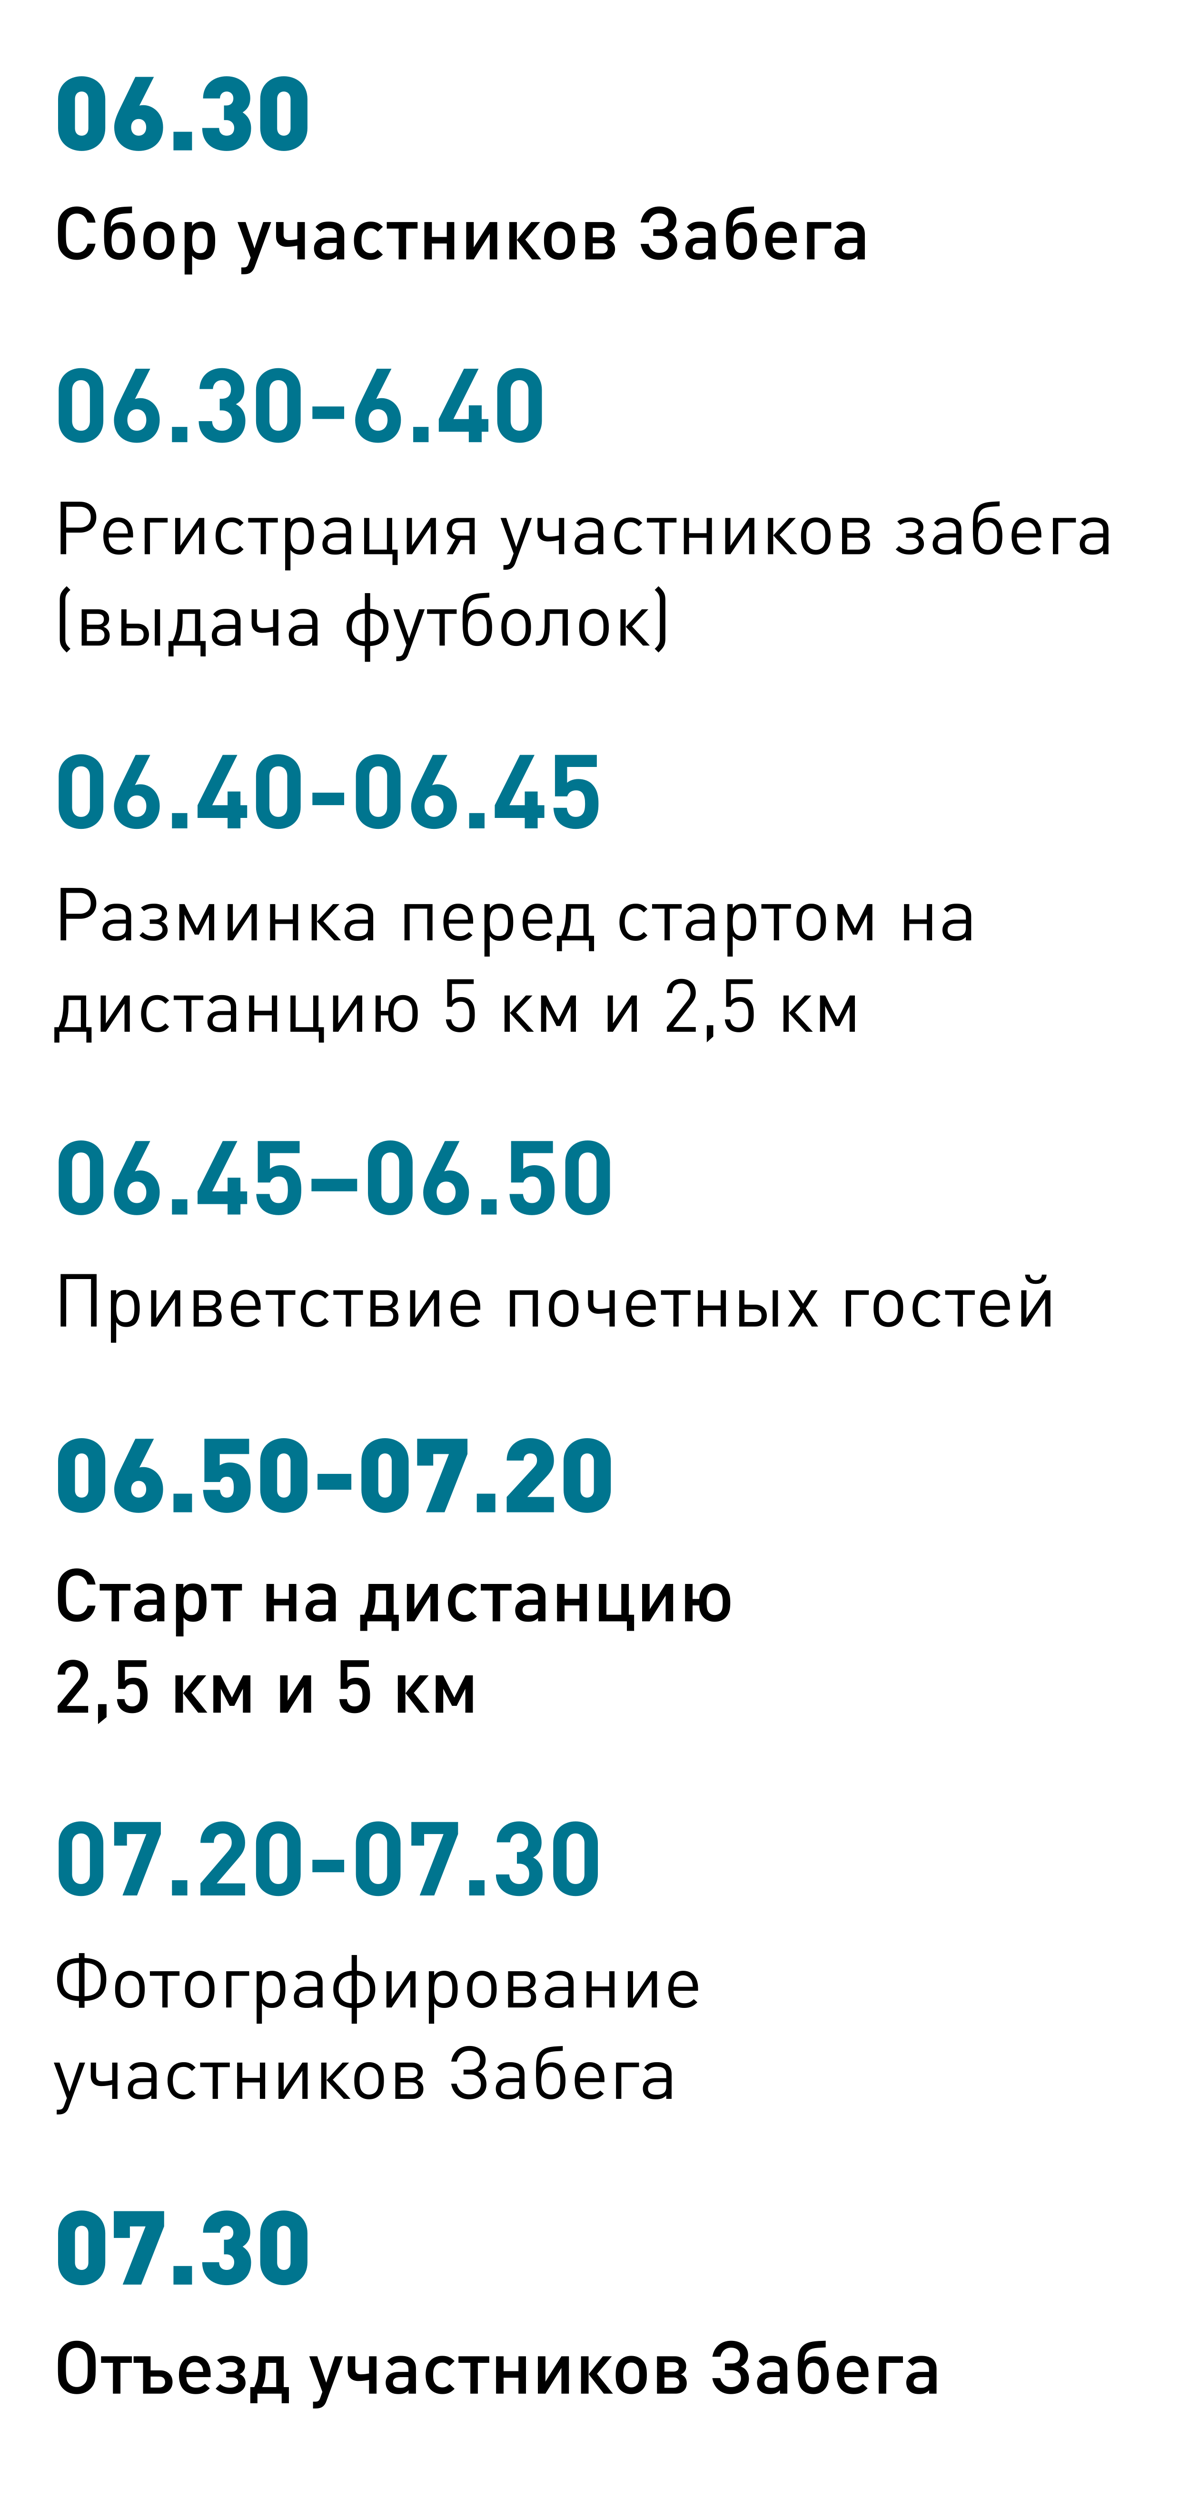
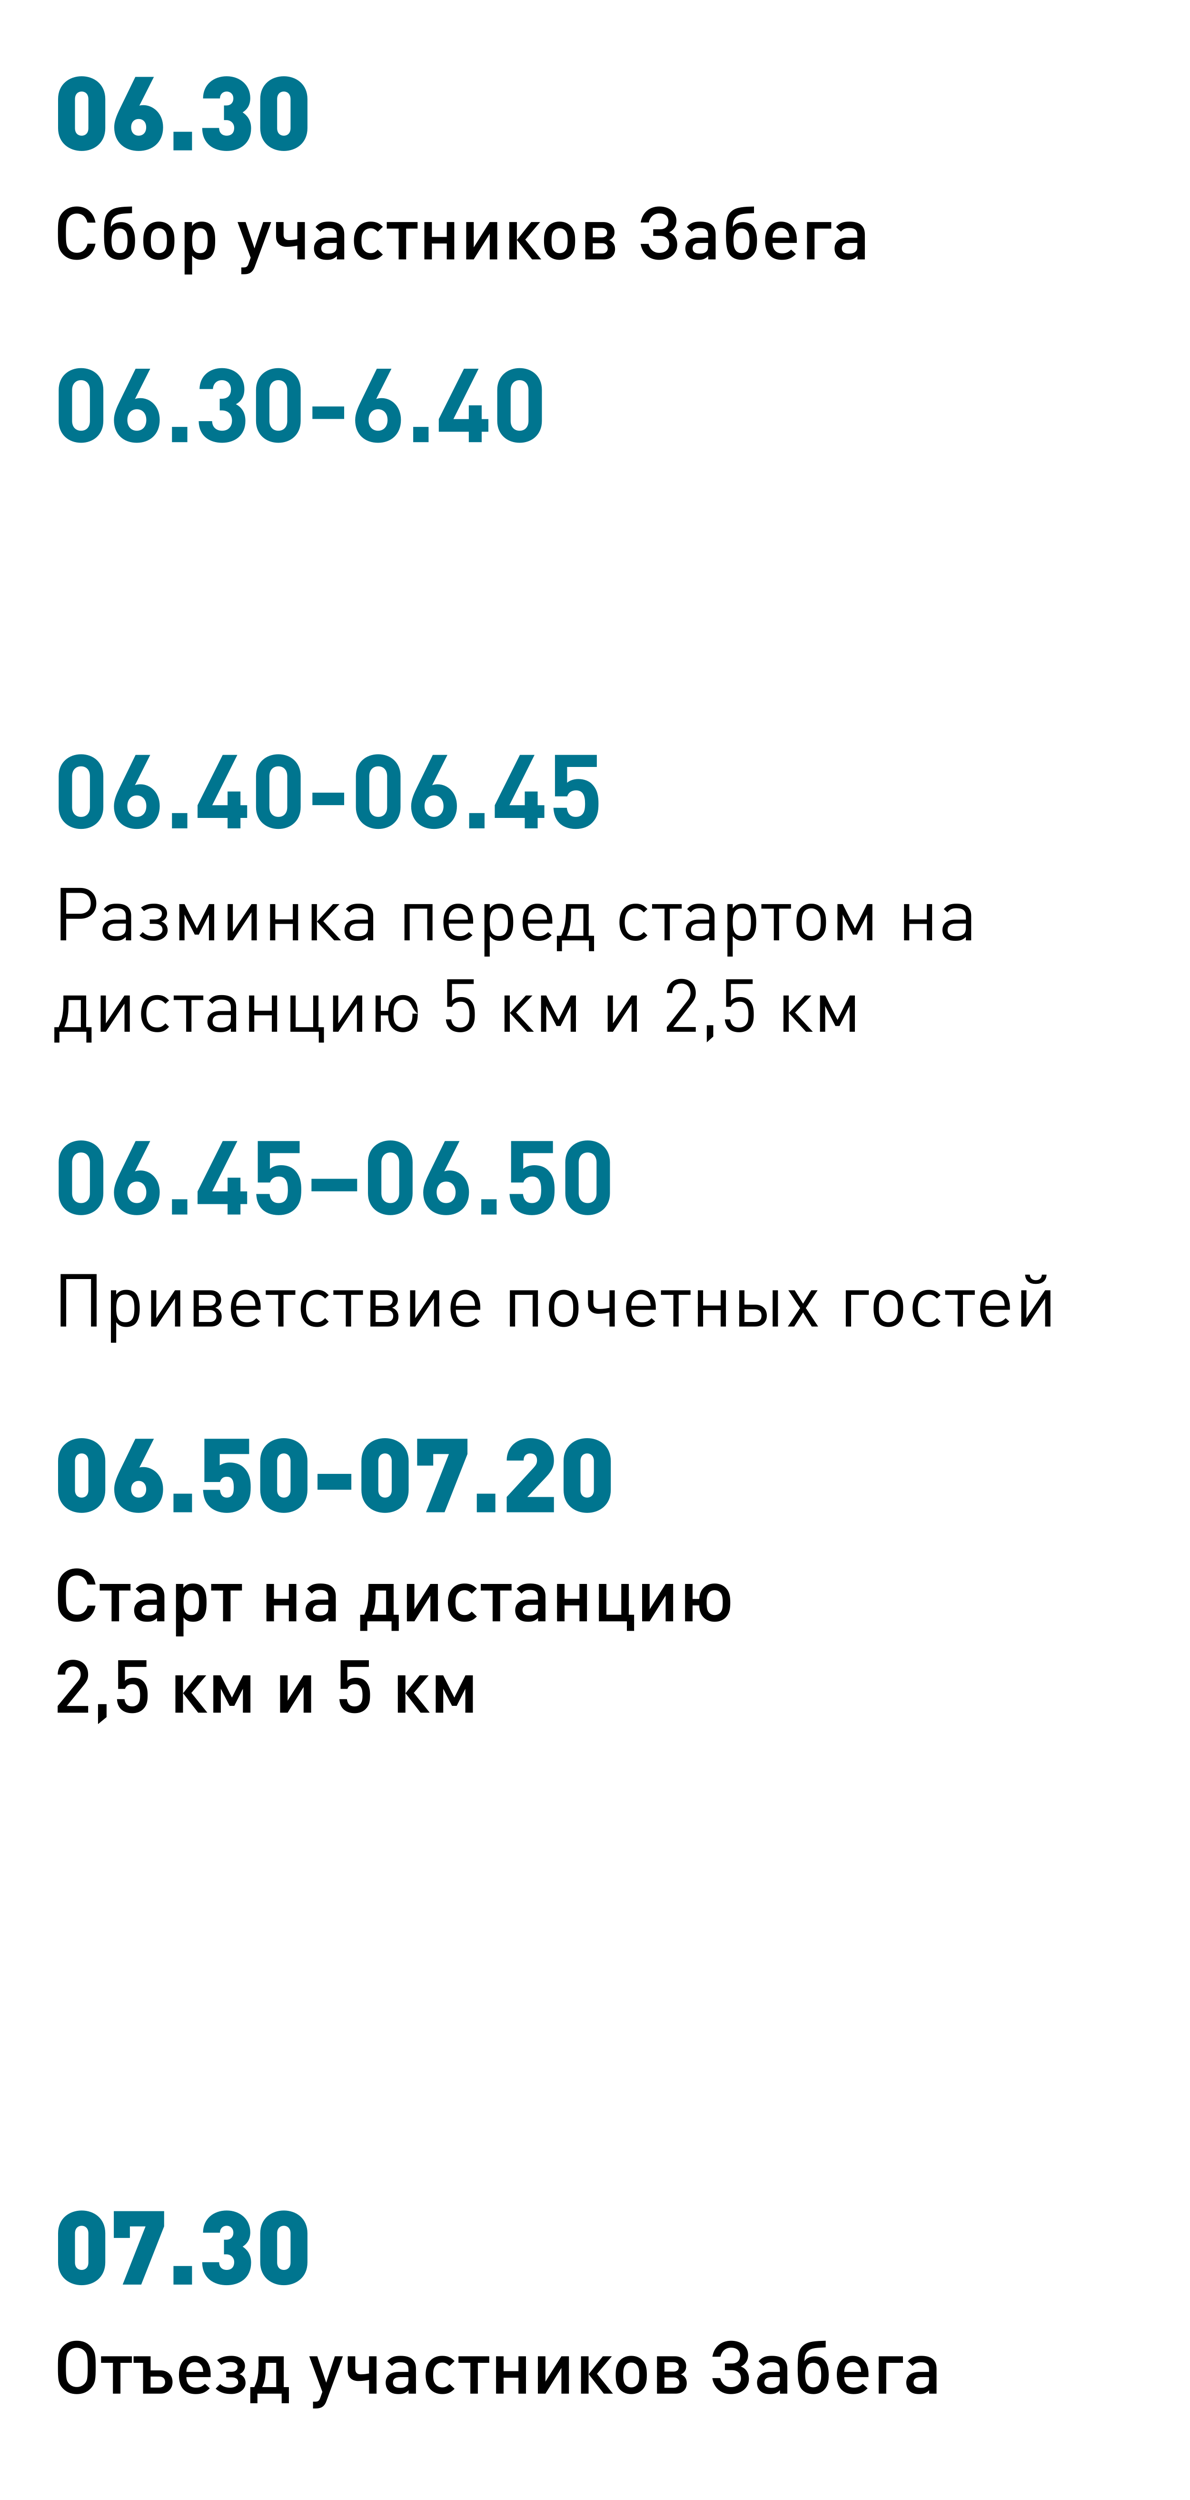
<svg xmlns="http://www.w3.org/2000/svg" width="404" height="848" viewBox="0 0 404 848" fill="none">
  <path d="M35.745 43.44C35.745 48.585 31.86 51.21 27.73 51.21C23.6 51.21 19.715 48.585 19.715 43.44V33.64C19.715 28.495 23.6 25.87 27.73 25.87C31.86 25.87 35.745 28.495 35.745 33.64V43.44ZM30.005 43.475V33.64C30.005 31.89 28.955 31.05 27.73 31.05C26.505 31.05 25.455 31.89 25.455 33.64V43.475C25.455 45.225 26.505 46.03 27.73 46.03C28.955 46.03 30.005 45.225 30.005 43.475ZM55.368 43.195C55.368 48.48 51.553 51.21 47.073 51.21C42.593 51.21 38.778 48.48 38.778 43.195C38.778 41.375 39.303 39.695 40.948 36.37L45.953 26.08H52.253L47.318 35.845C47.808 35.67 48.333 35.67 48.718 35.67C51.763 35.67 55.368 38.26 55.368 43.195ZM49.628 43.195C49.628 41.34 48.473 40.36 47.073 40.36C45.673 40.36 44.518 41.34 44.518 43.195C44.518 45.05 45.673 46.03 47.073 46.03C48.473 46.03 49.628 45.05 49.628 43.195ZM65.192 51H58.892V44.7H65.192V51ZM85.245 43.545C85.245 48.76 81.325 51.21 76.95 51.21C72.82 51.21 68.655 49.005 68.655 43.405H74.395C74.395 45.155 75.515 46.03 76.95 46.03C78.455 46.03 79.505 45.155 79.505 43.37C79.505 41.865 78.385 40.745 76.845 40.745H76.04V35.775H76.845C78.56 35.775 79.225 34.55 79.225 33.43C79.225 31.855 78.14 31.05 76.95 31.05C75.76 31.05 74.675 31.89 74.675 33.395H68.935C68.935 28.705 72.505 25.87 76.95 25.87C81.57 25.87 84.965 28.95 84.965 33.255C84.965 35.985 83.635 37.315 82.375 38.12C83.74 39.065 85.245 40.57 85.245 43.545ZM104.378 43.44C104.378 48.585 100.493 51.21 96.363 51.21C92.233 51.21 88.348 48.585 88.348 43.44V33.64C88.348 28.495 92.233 25.87 96.363 25.87C100.493 25.87 104.378 28.495 104.378 33.64V43.44ZM98.638 43.475V33.64C98.638 31.89 97.588 31.05 96.363 31.05C95.138 31.05 94.088 31.89 94.088 33.64V43.475C94.088 45.225 95.138 46.03 96.363 46.03C97.588 46.03 98.638 45.225 98.638 43.475Z" fill="#00758F" />
  <path d="M35.08 142.79C35.08 147.55 31.58 150.21 27.52 150.21C23.46 150.21 19.925 147.55 19.925 142.79V132.29C19.925 127.53 23.46 124.87 27.52 124.87C31.58 124.87 35.08 127.53 35.08 132.29V142.79ZM30.53 142.755V132.36C30.53 130.26 29.34 128.965 27.52 128.965C25.7 128.965 24.475 130.26 24.475 132.36V142.755C24.475 144.855 25.7 146.115 27.52 146.115C29.34 146.115 30.53 144.855 30.53 142.755ZM54.224 142.44C54.224 147.34 50.864 150.21 46.454 150.21C42.044 150.21 38.684 147.445 38.684 142.51C38.684 140.235 39.664 138.135 40.784 135.86L46.034 125.08H51.004L45.824 135.37C46.419 135.125 47.084 135.055 47.679 135.055C51.039 135.055 54.224 137.82 54.224 142.44ZM49.674 142.475C49.674 140.27 48.379 138.835 46.454 138.835C44.599 138.835 43.234 140.165 43.234 142.475C43.234 144.785 44.599 146.115 46.454 146.115C48.309 146.115 49.674 144.785 49.674 142.475ZM63.603 150H58.388V144.82H63.603V150ZM83.313 142.79C83.313 147.76 79.673 150.21 75.403 150.21C71.343 150.21 67.528 148.075 67.458 142.86H72.008C72.078 145.1 73.618 146.115 75.403 146.115C77.363 146.115 78.763 144.89 78.763 142.65C78.763 140.585 77.503 139.22 75.263 139.22H74.598V135.265H75.263C77.468 135.265 78.413 133.9 78.413 132.15C78.413 130.05 77.013 128.965 75.368 128.965C73.653 128.965 72.393 130.085 72.288 131.975H67.738C67.843 127.53 71.168 124.87 75.368 124.87C79.778 124.87 82.963 127.81 82.963 132.01C82.963 134.705 81.738 136.245 80.093 137.12C81.878 138.065 83.313 139.78 83.313 142.79ZM102.072 142.79C102.072 147.55 98.572 150.21 94.512 150.21C90.452 150.21 86.917 147.55 86.917 142.79V132.29C86.917 127.53 90.452 124.87 94.512 124.87C98.572 124.87 102.072 127.53 102.072 132.29V142.79ZM97.522 142.755V132.36C97.522 130.26 96.332 128.965 94.512 128.965C92.692 128.965 91.467 130.26 91.467 132.36V142.755C91.467 144.855 92.692 146.115 94.512 146.115C96.332 146.115 97.522 144.855 97.522 142.755ZM116.841 142.125H106.061V137.89H116.841V142.125ZM136.118 142.44C136.118 147.34 132.758 150.21 128.348 150.21C123.938 150.21 120.578 147.445 120.578 142.51C120.578 140.235 121.558 138.135 122.678 135.86L127.928 125.08H132.898L127.718 135.37C128.313 135.125 128.978 135.055 129.573 135.055C132.933 135.055 136.118 137.82 136.118 142.44ZM131.568 142.475C131.568 140.27 130.273 138.835 128.348 138.835C126.493 138.835 125.128 140.165 125.128 142.475C125.128 144.785 126.493 146.115 128.348 146.115C130.203 146.115 131.568 144.785 131.568 142.475ZM145.497 150H140.282V144.82H145.497V150ZM165.803 146.465H163.528V150H159.153V146.465H148.968V142.16L157.508 125.08H162.478L153.938 142.16H159.153V137.505H163.528V142.16H165.803V146.465ZM183.967 142.79C183.967 147.55 180.467 150.21 176.407 150.21C172.347 150.21 168.812 147.55 168.812 142.79V132.29C168.812 127.53 172.347 124.87 176.407 124.87C180.467 124.87 183.967 127.53 183.967 132.29V142.79ZM179.417 142.755V132.36C179.417 130.26 178.227 128.965 176.407 128.965C174.587 128.965 173.362 130.26 173.362 132.36V142.755C173.362 144.855 174.587 146.115 176.407 146.115C178.227 146.115 179.417 144.855 179.417 142.755Z" fill="#00758F" />
  <path d="M35.08 273.79C35.08 278.55 31.58 281.21 27.52 281.21C23.46 281.21 19.925 278.55 19.925 273.79V263.29C19.925 258.53 23.46 255.87 27.52 255.87C31.58 255.87 35.08 258.53 35.08 263.29V273.79ZM30.53 273.755V263.36C30.53 261.26 29.34 259.965 27.52 259.965C25.7 259.965 24.475 261.26 24.475 263.36V273.755C24.475 275.855 25.7 277.115 27.52 277.115C29.34 277.115 30.53 275.855 30.53 273.755ZM54.224 273.44C54.224 278.34 50.864 281.21 46.454 281.21C42.044 281.21 38.684 278.445 38.684 273.51C38.684 271.235 39.664 269.135 40.784 266.86L46.034 256.08H51.004L45.824 266.37C46.419 266.125 47.084 266.055 47.679 266.055C51.039 266.055 54.224 268.82 54.224 273.44ZM49.674 273.475C49.674 271.27 48.379 269.835 46.454 269.835C44.599 269.835 43.234 271.165 43.234 273.475C43.234 275.785 44.599 277.115 46.454 277.115C48.309 277.115 49.674 275.785 49.674 273.475ZM63.603 281H58.388V275.82H63.603V281ZM83.908 277.465H81.633V281H77.258V277.465H67.073V273.16L75.613 256.08H80.583L72.043 273.16H77.258V268.505H81.633V273.16H83.908V277.465ZM102.072 273.79C102.072 278.55 98.572 281.21 94.512 281.21C90.452 281.21 86.917 278.55 86.917 273.79V263.29C86.917 258.53 90.452 255.87 94.512 255.87C98.572 255.87 102.072 258.53 102.072 263.29V273.79ZM97.522 273.755V263.36C97.522 261.26 96.332 259.965 94.512 259.965C92.692 259.965 91.467 261.26 91.467 263.36V273.755C91.467 275.855 92.692 277.115 94.512 277.115C96.332 277.115 97.522 275.855 97.522 273.755ZM116.841 273.125H106.061V268.89H116.841V273.125ZM135.978 273.79C135.978 278.55 132.478 281.21 128.418 281.21C124.358 281.21 120.823 278.55 120.823 273.79V263.29C120.823 258.53 124.358 255.87 128.418 255.87C132.478 255.87 135.978 258.53 135.978 263.29V273.79ZM131.428 273.755V263.36C131.428 261.26 130.238 259.965 128.418 259.965C126.598 259.965 125.373 261.26 125.373 263.36V273.755C125.373 275.855 126.598 277.115 128.418 277.115C130.238 277.115 131.428 275.855 131.428 273.755ZM155.122 273.44C155.122 278.34 151.762 281.21 147.352 281.21C142.942 281.21 139.582 278.445 139.582 273.51C139.582 271.235 140.562 269.135 141.682 266.86L146.932 256.08H151.902L146.722 266.37C147.317 266.125 147.982 266.055 148.577 266.055C151.937 266.055 155.122 268.82 155.122 273.44ZM150.572 273.475C150.572 271.27 149.277 269.835 147.352 269.835C145.497 269.835 144.132 271.165 144.132 273.475C144.132 275.785 145.497 277.115 147.352 277.115C149.207 277.115 150.572 275.785 150.572 273.475ZM164.501 281H159.286V275.82H164.501V281ZM184.807 277.465H182.532V281H178.157V277.465H167.972V273.16L176.512 256.08H181.482L172.942 273.16H178.157V268.505H182.532V273.16H184.807V277.465ZM203.181 272.6C203.181 275.4 202.796 277.36 200.976 279.18C199.856 280.3 198.071 281.21 195.481 281.21C192.891 281.21 191.001 280.3 189.916 279.215C188.376 277.675 188.026 275.855 187.886 274.035H192.436C192.681 275.995 193.591 277.115 195.481 277.115C196.356 277.115 197.091 276.87 197.651 276.31C198.456 275.505 198.631 274.175 198.631 272.6C198.631 269.73 197.791 268.12 195.586 268.12C193.731 268.12 192.891 269.17 192.576 270.15H188.411V256.08H202.621V260.175H192.541V265.53C193.206 264.9 194.606 264.27 196.286 264.27C198.351 264.27 199.926 264.935 200.941 265.95C202.901 267.91 203.181 270.255 203.181 272.6Z" fill="#00758F" />
  <path d="M35.08 404.79C35.08 409.55 31.58 412.21 27.52 412.21C23.46 412.21 19.925 409.55 19.925 404.79V394.29C19.925 389.53 23.46 386.87 27.52 386.87C31.58 386.87 35.08 389.53 35.08 394.29V404.79ZM30.53 404.755V394.36C30.53 392.26 29.34 390.965 27.52 390.965C25.7 390.965 24.475 392.26 24.475 394.36V404.755C24.475 406.855 25.7 408.115 27.52 408.115C29.34 408.115 30.53 406.855 30.53 404.755ZM54.224 404.44C54.224 409.34 50.864 412.21 46.454 412.21C42.044 412.21 38.684 409.445 38.684 404.51C38.684 402.235 39.664 400.135 40.784 397.86L46.034 387.08H51.004L45.824 397.37C46.419 397.125 47.084 397.055 47.679 397.055C51.039 397.055 54.224 399.82 54.224 404.44ZM49.674 404.475C49.674 402.27 48.379 400.835 46.454 400.835C44.599 400.835 43.234 402.165 43.234 404.475C43.234 406.785 44.599 408.115 46.454 408.115C48.309 408.115 49.674 406.785 49.674 404.475ZM63.603 412H58.388V406.82H63.603V412ZM83.908 408.465H81.633V412H77.258V408.465H67.073V404.16L75.613 387.08H80.583L72.043 404.16H77.258V399.505H81.633V404.16H83.908V408.465ZM102.282 403.6C102.282 406.4 101.897 408.36 100.077 410.18C98.957 411.3 97.172 412.21 94.582 412.21C91.992 412.21 90.102 411.3 89.017 410.215C87.477 408.675 87.127 406.855 86.987 405.035H91.537C91.782 406.995 92.692 408.115 94.582 408.115C95.457 408.115 96.192 407.87 96.752 407.31C97.557 406.505 97.732 405.175 97.732 403.6C97.732 400.73 96.892 399.12 94.687 399.12C92.832 399.12 91.992 400.17 91.677 401.15H87.512V387.08H101.722V391.175H91.642V396.53C92.307 395.9 93.707 395.27 95.387 395.27C97.452 395.27 99.027 395.935 100.042 396.95C102.002 398.91 102.282 401.255 102.282 403.6ZM121.251 404.125H105.746V399.89H121.251V404.125ZM140.08 404.79C140.08 409.55 136.58 412.21 132.52 412.21C128.46 412.21 124.925 409.55 124.925 404.79V394.29C124.925 389.53 128.46 386.87 132.52 386.87C136.58 386.87 140.08 389.53 140.08 394.29V404.79ZM135.53 404.755V394.36C135.53 392.26 134.34 390.965 132.52 390.965C130.7 390.965 129.475 392.26 129.475 394.36V404.755C129.475 406.855 130.7 408.115 132.52 408.115C134.34 408.115 135.53 406.855 135.53 404.755ZM159.224 404.44C159.224 409.34 155.864 412.21 151.454 412.21C147.044 412.21 143.684 409.445 143.684 404.51C143.684 402.235 144.664 400.135 145.784 397.86L151.034 387.08H156.004L150.824 397.37C151.419 397.125 152.084 397.055 152.679 397.055C156.039 397.055 159.224 399.82 159.224 404.44ZM154.674 404.475C154.674 402.27 153.379 400.835 151.454 400.835C149.599 400.835 148.234 402.165 148.234 404.475C148.234 406.785 149.599 408.115 151.454 408.115C153.309 408.115 154.674 406.785 154.674 404.475ZM168.603 412H163.388V406.82H168.603V412ZM188.278 403.6C188.278 406.4 187.893 408.36 186.073 410.18C184.953 411.3 183.168 412.21 180.578 412.21C177.988 412.21 176.098 411.3 175.013 410.215C173.473 408.675 173.123 406.855 172.983 405.035H177.533C177.778 406.995 178.688 408.115 180.578 408.115C181.453 408.115 182.188 407.87 182.748 407.31C183.553 406.505 183.728 405.175 183.728 403.6C183.728 400.73 182.888 399.12 180.683 399.12C178.828 399.12 177.988 400.17 177.673 401.15H173.508V387.08H187.718V391.175H177.638V396.53C178.303 395.9 179.703 395.27 181.383 395.27C183.448 395.27 185.023 395.935 186.038 396.95C187.998 398.91 188.278 401.255 188.278 403.6ZM207.072 404.79C207.072 409.55 203.572 412.21 199.512 412.21C195.452 412.21 191.917 409.55 191.917 404.79V394.29C191.917 389.53 195.452 386.87 199.512 386.87C203.572 386.87 207.072 389.53 207.072 394.29V404.79ZM202.522 404.755V394.36C202.522 392.26 201.332 390.965 199.512 390.965C197.692 390.965 196.467 392.26 196.467 394.36V404.755C196.467 406.855 197.692 408.115 199.512 408.115C201.332 408.115 202.522 406.855 202.522 404.755Z" fill="#00758F" />
  <path d="M35.745 505.44C35.745 510.585 31.86 513.21 27.73 513.21C23.6 513.21 19.715 510.585 19.715 505.44V495.64C19.715 490.495 23.6 487.87 27.73 487.87C31.86 487.87 35.745 490.495 35.745 495.64V505.44ZM30.005 505.475V495.64C30.005 493.89 28.955 493.05 27.73 493.05C26.505 493.05 25.455 493.89 25.455 495.64V505.475C25.455 507.225 26.505 508.03 27.73 508.03C28.955 508.03 30.005 507.225 30.005 505.475ZM55.368 505.195C55.368 510.48 51.553 513.21 47.073 513.21C42.593 513.21 38.778 510.48 38.778 505.195C38.778 503.375 39.303 501.695 40.948 498.37L45.953 488.08H52.253L47.318 497.845C47.808 497.67 48.333 497.67 48.718 497.67C51.763 497.67 55.368 500.26 55.368 505.195ZM49.628 505.195C49.628 503.34 48.473 502.36 47.073 502.36C45.673 502.36 44.518 503.34 44.518 505.195C44.518 507.05 45.673 508.03 47.073 508.03C48.473 508.03 49.628 507.05 49.628 505.195ZM65.192 513H58.892V506.7H65.192V513ZM85.105 504.495C85.105 507.505 84.65 509.22 82.795 511.075C81.71 512.16 79.82 513.21 77.02 513.21C74.22 513.21 72.19 512.125 71.105 511.04C69.32 509.255 69.075 507.225 68.935 505.405H74.675C74.85 507.05 75.55 508.03 77.02 508.03C77.72 508.03 78.175 507.855 78.63 507.4C79.155 506.875 79.365 505.965 79.365 504.495C79.365 501.73 78.42 500.96 77.02 500.96C75.34 500.96 74.92 502.08 74.675 502.745H69.39V488.08H84.58V493.26H74.605V497.11C75.095 496.725 76.425 496.13 77.965 496.13C80.135 496.13 81.78 496.865 82.795 497.88C84.825 499.91 85.105 502.15 85.105 504.495ZM104.378 505.44C104.378 510.585 100.493 513.21 96.363 513.21C92.233 513.21 88.348 510.585 88.348 505.44V495.64C88.348 490.495 92.233 487.87 96.363 487.87C100.493 487.87 104.378 490.495 104.378 495.64V505.44ZM98.638 505.475V495.64C98.638 493.89 97.588 493.05 96.363 493.05C95.138 493.05 94.088 493.89 94.088 495.64V505.475C94.088 507.225 95.138 508.03 96.363 508.03C97.588 508.03 98.638 507.225 98.638 505.475ZM119.276 505.37H107.796V499.98H119.276V505.37ZM138.728 505.44C138.728 510.585 134.843 513.21 130.713 513.21C126.583 513.21 122.698 510.585 122.698 505.44V495.64C122.698 490.495 126.583 487.87 130.713 487.87C134.843 487.87 138.728 490.495 138.728 495.64V505.44ZM132.988 505.475V495.64C132.988 493.89 131.938 493.05 130.713 493.05C129.488 493.05 128.438 493.89 128.438 495.64V505.475C128.438 507.225 129.488 508.03 130.713 508.03C131.938 508.03 132.988 507.225 132.988 505.475ZM158.702 493.26L150.932 513H144.632L152.402 493.26H147.082V497.18H141.622V488.08H158.702V493.26ZM168.175 513H161.875V506.7H168.175V513ZM188.053 513H172.023V507.82L181.053 498.02C181.963 497.04 182.313 496.41 182.313 495.36C182.313 493.995 181.543 493.05 180.073 493.05C179.023 493.05 177.763 493.54 177.763 495.465H172.023C172.023 490.565 175.733 487.87 180.073 487.87C184.693 487.87 188.053 490.705 188.053 495.395C188.053 498.02 186.968 499.42 184.973 501.52L179.023 507.82H188.053V513ZM207.361 505.44C207.361 510.585 203.476 513.21 199.346 513.21C195.216 513.21 191.331 510.585 191.331 505.44V495.64C191.331 490.495 195.216 487.87 199.346 487.87C203.476 487.87 207.361 490.495 207.361 495.64V505.44ZM201.621 505.475V495.64C201.621 493.89 200.571 493.05 199.346 493.05C198.121 493.05 197.071 493.89 197.071 495.64V505.475C197.071 507.225 198.121 508.03 199.346 508.03C200.571 508.03 201.621 507.225 201.621 505.475Z" fill="#00758F" />
-   <path d="M35.08 635.79C35.08 640.55 31.58 643.21 27.52 643.21C23.46 643.21 19.925 640.55 19.925 635.79V625.29C19.925 620.53 23.46 617.87 27.52 617.87C31.58 617.87 35.08 620.53 35.08 625.29V635.79ZM30.53 635.755V625.36C30.53 623.26 29.34 621.965 27.52 621.965C25.7 621.965 24.475 623.26 24.475 625.36V635.755C24.475 637.855 25.7 639.115 27.52 639.115C29.34 639.115 30.53 637.855 30.53 635.755ZM54.609 622.175L46.524 643H41.589L49.674 622.175H43.094V626.095H38.754V618.08H54.609V622.175ZM63.603 643H58.388V637.82H63.603V643ZM83.208 643H68.053V638.905L77.363 628.09C78.273 627.005 78.658 626.235 78.658 625.08C78.658 623.225 77.573 621.965 75.648 621.965C74.143 621.965 72.603 622.735 72.603 625.15H68.053C68.053 620.6 71.378 617.87 75.648 617.87C80.058 617.87 83.208 620.635 83.208 625.115C83.208 627.53 82.263 628.825 80.548 630.82L73.583 638.905H83.208V643ZM102.072 635.79C102.072 640.55 98.572 643.21 94.512 643.21C90.452 643.21 86.917 640.55 86.917 635.79V625.29C86.917 620.53 90.452 617.87 94.512 617.87C98.572 617.87 102.072 620.53 102.072 625.29V635.79ZM97.522 635.755V625.36C97.522 623.26 96.332 621.965 94.512 621.965C92.692 621.965 91.467 623.26 91.467 625.36V635.755C91.467 637.855 92.692 639.115 94.512 639.115C96.332 639.115 97.522 637.855 97.522 635.755ZM116.841 635.125H106.061V630.89H116.841V635.125ZM135.978 635.79C135.978 640.55 132.478 643.21 128.418 643.21C124.358 643.21 120.823 640.55 120.823 635.79V625.29C120.823 620.53 124.358 617.87 128.418 617.87C132.478 617.87 135.978 620.53 135.978 625.29V635.79ZM131.428 635.755V625.36C131.428 623.26 130.238 621.965 128.418 621.965C126.598 621.965 125.373 623.26 125.373 625.36V635.755C125.373 637.855 126.598 639.115 128.418 639.115C130.238 639.115 131.428 637.855 131.428 635.755ZM155.507 622.175L147.422 643H142.487L150.572 622.175H143.992V626.095H139.652V618.08H155.507V622.175ZM164.501 643H159.286V637.82H164.501V643ZM184.212 635.79C184.212 640.76 180.572 643.21 176.302 643.21C172.242 643.21 168.427 641.075 168.357 635.86H172.907C172.977 638.1 174.517 639.115 176.302 639.115C178.262 639.115 179.662 637.89 179.662 635.65C179.662 633.585 178.402 632.22 176.162 632.22H175.497V628.265H176.162C178.367 628.265 179.312 626.9 179.312 625.15C179.312 623.05 177.912 621.965 176.267 621.965C174.552 621.965 173.292 623.085 173.187 624.975H168.637C168.742 620.53 172.067 617.87 176.267 617.87C180.677 617.87 183.862 620.81 183.862 625.01C183.862 627.705 182.637 629.245 180.992 630.12C182.777 631.065 184.212 632.78 184.212 635.79ZM202.971 635.79C202.971 640.55 199.471 643.21 195.411 643.21C191.351 643.21 187.816 640.55 187.816 635.79V625.29C187.816 620.53 191.351 617.87 195.411 617.87C199.471 617.87 202.971 620.53 202.971 625.29V635.79ZM198.421 635.755V625.36C198.421 623.26 197.231 621.965 195.411 621.965C193.591 621.965 192.366 623.26 192.366 625.36V635.755C192.366 637.855 193.591 639.115 195.411 639.115C197.231 639.115 198.421 637.855 198.421 635.755Z" fill="#00758F" />
  <path d="M35.745 767.44C35.745 772.585 31.86 775.21 27.73 775.21C23.6 775.21 19.715 772.585 19.715 767.44V757.64C19.715 752.495 23.6 749.87 27.73 749.87C31.86 749.87 35.745 752.495 35.745 757.64V767.44ZM30.005 767.475V757.64C30.005 755.89 28.955 755.05 27.73 755.05C26.505 755.05 25.455 755.89 25.455 757.64V767.475C25.455 769.225 26.505 770.03 27.73 770.03C28.955 770.03 30.005 769.225 30.005 767.475ZM55.718 755.26L47.948 775H41.648L49.418 755.26H44.098V759.18H38.638V750.08H55.718V755.26ZM65.192 775H58.892V768.7H65.192V775ZM85.245 767.545C85.245 772.76 81.325 775.21 76.95 775.21C72.82 775.21 68.655 773.005 68.655 767.405H74.395C74.395 769.155 75.515 770.03 76.95 770.03C78.455 770.03 79.505 769.155 79.505 767.37C79.505 765.865 78.385 764.745 76.845 764.745H76.04V759.775H76.845C78.56 759.775 79.225 758.55 79.225 757.43C79.225 755.855 78.14 755.05 76.95 755.05C75.76 755.05 74.675 755.89 74.675 757.395H68.935C68.935 752.705 72.505 749.87 76.95 749.87C81.57 749.87 84.965 752.95 84.965 757.255C84.965 759.985 83.635 761.315 82.375 762.12C83.74 763.065 85.245 764.57 85.245 767.545ZM104.378 767.44C104.378 772.585 100.493 775.21 96.363 775.21C92.233 775.21 88.348 772.585 88.348 767.44V757.64C88.348 752.495 92.233 749.87 96.363 749.87C100.493 749.87 104.378 752.495 104.378 757.64V767.44ZM98.638 767.475V757.64C98.638 755.89 97.588 755.05 96.363 755.05C95.138 755.05 94.088 755.89 94.088 757.64V767.475C94.088 769.225 95.138 770.03 96.363 770.03C97.588 770.03 98.638 769.225 98.638 767.475Z" fill="#00758F" />
  <path d="M32.425 82.675C31.8 86.2 29.325 88.15 26.075 88.15C24.125 88.15 22.625 87.5 21.475 86.35C19.75 84.6 19.675 82.825 19.675 79.1C19.675 75.375 19.75 73.6 21.475 71.85C22.625 70.7 24.125 70.05 26.075 70.05C29.35 70.05 31.8 72 32.425 75.525H29.675C29.275 73.7 28.05 72.45 26.075 72.45C25 72.45 24.1 72.85 23.45 73.55C22.55 74.5 22.375 75.575 22.375 79.1C22.375 82.625 22.55 83.7 23.45 84.65C24.1 85.35 25 85.75 26.075 85.75C28.05 85.75 29.3 84.5 29.725 82.675H32.425ZM40.623 85.85C41.323 85.85 42.023 85.625 42.498 85.1C43.023 84.475 43.298 83.425 43.298 81.725C43.298 80.025 43.073 78.95 42.523 78.325C42.048 77.8 41.348 77.525 40.623 77.525C39.848 77.525 39.173 77.775 38.698 78.325C38.173 78.925 37.848 80 37.848 81.675C37.848 83.475 38.173 84.45 38.748 85.1C39.223 85.6 39.873 85.85 40.623 85.85ZM40.648 88.15C38.548 88.15 36.848 87.225 36.073 85.525C35.473 84.25 35.323 82.05 35.323 79.925C35.323 74.425 35.623 73.025 37.223 71.65C38.848 70.225 41.398 70.15 44.823 70.05V72.3C43.173 72.45 40.598 72.275 39.148 73.275C37.948 74.075 37.623 75.2 37.623 77C38.173 76 39.573 75.35 41.098 75.35C42.323 75.35 43.448 75.725 44.198 76.425C45.323 77.475 45.848 79.375 45.848 81.625C45.848 84.15 45.398 85.6 44.298 86.725C43.423 87.625 42.098 88.15 40.648 88.15ZM59.224 81.65C59.224 83.8 58.924 85.4 57.724 86.65C56.899 87.5 55.649 88.15 53.924 88.15C52.199 88.15 50.974 87.5 50.149 86.65C48.949 85.4 48.649 83.8 48.649 81.65C48.649 79.525 48.949 77.925 50.149 76.675C50.974 75.825 52.199 75.175 53.924 75.175C55.649 75.175 56.899 75.825 57.724 76.675C58.924 77.925 59.224 79.525 59.224 81.65ZM56.674 81.65C56.674 80.275 56.574 78.95 55.799 78.175C55.324 77.7 54.674 77.45 53.924 77.45C53.174 77.45 52.549 77.7 52.074 78.175C51.299 78.95 51.199 80.275 51.199 81.65C51.199 83.025 51.299 84.35 52.074 85.125C52.549 85.6 53.174 85.875 53.924 85.875C54.674 85.875 55.324 85.6 55.799 85.125C56.574 84.35 56.674 83.025 56.674 81.65ZM73.051 81.65C73.051 83.725 72.851 85.775 71.626 87.025C70.926 87.725 69.851 88.15 68.551 88.15C67.201 88.15 66.151 87.825 65.226 86.7V93.125H62.676V75.325H65.176V76.675C66.126 75.525 67.176 75.175 68.526 75.175C69.826 75.175 70.926 75.6 71.626 76.3C72.851 77.55 73.051 79.575 73.051 81.65ZM70.501 81.65C70.501 79.4 70.176 77.45 67.876 77.45C65.551 77.45 65.226 79.4 65.226 81.65C65.226 83.9 65.551 85.875 67.876 85.875C70.176 85.875 70.501 83.9 70.501 81.65ZM92.076 75.325L86.476 90.525C85.851 92.25 84.776 93.025 82.951 93.025H81.926V90.725H82.576C83.626 90.725 84.026 90.475 84.401 89.4L85.101 87.4L80.651 75.325H83.376L86.401 84.275L89.351 75.325H92.076ZM103.496 88H100.946V83.325C100.071 83.5 98.796 83.725 97.321 83.725C95.221 83.725 93.721 82.525 93.721 80.2V75.325H96.271V79.575C96.271 80.925 96.946 81.45 98.121 81.45C99.171 81.45 100.246 81.275 100.946 81.15V75.325H103.496V88ZM116.874 88H114.374V86.85C113.449 87.775 112.574 88.15 110.999 88.15C109.424 88.15 108.374 87.775 107.599 87C106.949 86.325 106.599 85.35 106.599 84.275C106.599 82.15 108.074 80.625 110.999 80.625H114.324V79.725C114.324 78.1 113.549 77.35 111.549 77.35C110.199 77.35 109.499 77.7 108.774 78.6L107.124 77.025C108.299 75.625 109.524 75.175 111.649 75.175C115.149 75.175 116.874 76.675 116.874 79.525V88ZM114.324 83.425V82.4H111.399C109.849 82.4 109.074 83.05 109.074 84.225C109.074 85.4 109.799 86.025 111.474 86.025C112.374 86.025 113.099 85.925 113.774 85.3C114.174 84.925 114.324 84.325 114.324 83.425ZM129.981 86.35C128.781 87.625 127.556 88.15 125.806 88.15C122.956 88.15 120.156 86.4 120.156 81.65C120.156 76.9 122.956 75.175 125.806 75.175C127.556 75.175 128.781 75.675 129.981 76.95L128.231 78.65C127.431 77.775 126.806 77.45 125.806 77.45C124.831 77.45 124.006 77.85 123.456 78.575C122.906 79.275 122.706 80.175 122.706 81.65C122.706 83.125 122.906 84.05 123.456 84.75C124.006 85.475 124.831 85.875 125.806 85.875C126.806 85.875 127.431 85.55 128.231 84.675L129.981 86.35ZM141.762 77.55H137.887V88H135.337V77.55H131.312V75.325H141.762V77.55ZM154.223 88H151.673V82.6H146.623V88H144.073V75.325H146.623V80.375H151.673V75.325H154.223V88ZM168.807 88H166.257V79.275L160.832 88H158.282V75.325H160.832V83.925L166.257 75.325H168.807V88ZM175.482 88H172.907V75.325H175.482V88ZM183.757 88H180.632L175.507 81.4L180.332 75.325H183.382L178.332 81.275L183.757 88ZM195.259 81.65C195.259 83.8 194.959 85.4 193.759 86.65C192.934 87.5 191.684 88.15 189.959 88.15C188.234 88.15 187.009 87.5 186.184 86.65C184.984 85.4 184.684 83.8 184.684 81.65C184.684 79.525 184.984 77.925 186.184 76.675C187.009 75.825 188.234 75.175 189.959 75.175C191.684 75.175 192.934 75.825 193.759 76.675C194.959 77.925 195.259 79.525 195.259 81.65ZM192.709 81.65C192.709 80.275 192.609 78.95 191.834 78.175C191.359 77.7 190.709 77.45 189.959 77.45C189.209 77.45 188.584 77.7 188.109 78.175C187.334 78.95 187.234 80.275 187.234 81.65C187.234 83.025 187.334 84.35 188.109 85.125C188.584 85.6 189.209 85.875 189.959 85.875C190.709 85.875 191.359 85.6 191.834 85.125C192.609 84.35 192.709 83.025 192.709 81.65ZM208.812 84.425C208.812 86.625 207.362 88 204.987 88H198.712V75.325H204.787C207.112 75.325 208.612 76.675 208.612 78.725C208.612 80 208.012 80.9 206.837 81.45C208.112 82.025 208.812 82.975 208.812 84.425ZM206.112 78.9C206.112 77.9 205.437 77.325 204.237 77.325H201.237V80.525H204.237C205.462 80.525 206.112 79.95 206.112 78.9ZM206.312 84.25C206.312 83.15 205.587 82.5 204.387 82.5H201.237V86H204.387C205.587 86 206.312 85.325 206.312 84.25ZM223.765 88.15C220.59 88.15 218.09 86.225 217.49 82.725H220.19C220.615 84.525 221.865 85.775 223.815 85.775C225.815 85.775 227.19 84.65 227.19 82.875C227.19 81.025 226.09 80.025 224.04 80.025H221.765V77.775H224.09C225.89 77.775 226.915 76.775 226.915 75.05C226.915 73.35 225.715 72.4 223.84 72.4C221.89 72.4 220.665 73.675 220.24 75.475H217.515C218.115 71.975 220.615 70.05 223.865 70.05C227.19 70.05 229.64 71.925 229.64 74.875C229.64 76.7 228.74 78.05 227.19 78.8C228.915 79.5 229.915 80.9 229.915 82.975C229.915 86.125 227.29 88.15 223.765 88.15ZM242.949 88H240.449V86.85C239.524 87.775 238.649 88.15 237.074 88.15C235.499 88.15 234.449 87.775 233.674 87C233.024 86.325 232.674 85.35 232.674 84.275C232.674 82.15 234.149 80.625 237.074 80.625H240.399V79.725C240.399 78.1 239.624 77.35 237.624 77.35C236.274 77.35 235.574 77.7 234.849 78.6L233.199 77.025C234.374 75.625 235.599 75.175 237.724 75.175C241.224 75.175 242.949 76.675 242.949 79.525V88ZM240.399 83.425V82.4H237.474C235.924 82.4 235.149 83.05 235.149 84.225C235.149 85.4 235.874 86.025 237.549 86.025C238.449 86.025 239.174 85.925 239.849 85.3C240.249 84.925 240.399 84.325 240.399 83.425ZM251.78 85.85C252.48 85.85 253.18 85.625 253.655 85.1C254.18 84.475 254.455 83.425 254.455 81.725C254.455 80.025 254.23 78.95 253.68 78.325C253.205 77.8 252.505 77.525 251.78 77.525C251.005 77.525 250.33 77.775 249.855 78.325C249.33 78.925 249.005 80 249.005 81.675C249.005 83.475 249.33 84.45 249.905 85.1C250.38 85.6 251.03 85.85 251.78 85.85ZM251.805 88.15C249.705 88.15 248.005 87.225 247.23 85.525C246.63 84.25 246.48 82.05 246.48 79.925C246.48 74.425 246.78 73.025 248.38 71.65C250.005 70.225 252.555 70.15 255.98 70.05V72.3C254.33 72.45 251.755 72.275 250.305 73.275C249.105 74.075 248.78 75.2 248.78 77C249.33 76 250.73 75.35 252.255 75.35C253.48 75.35 254.605 75.725 255.355 76.425C256.48 77.475 257.005 79.375 257.005 81.625C257.005 84.15 256.555 85.6 255.455 86.725C254.58 87.625 253.255 88.15 251.805 88.15ZM270.506 82.4H262.281C262.281 84.6 263.406 85.95 265.506 85.95C266.931 85.95 267.681 85.55 268.581 84.65L270.206 86.175C268.906 87.475 267.681 88.15 265.456 88.15C262.281 88.15 259.756 86.475 259.756 81.65C259.756 77.525 261.881 75.175 265.131 75.175C268.531 75.175 270.506 77.625 270.506 81.325V82.4ZM267.981 80.625C267.931 79.85 267.881 79.45 267.631 78.9C267.206 77.95 266.331 77.3 265.131 77.3C263.906 77.3 263.031 77.95 262.606 78.9C262.356 79.45 262.306 79.85 262.281 80.625H267.981ZM282.207 77.55H276.532V88H273.982V75.325H282.207V77.55ZM293.608 88H291.108V86.85C290.183 87.775 289.308 88.15 287.733 88.15C286.158 88.15 285.108 87.775 284.333 87C283.683 86.325 283.333 85.35 283.333 84.275C283.333 82.15 284.808 80.625 287.733 80.625H291.058V79.725C291.058 78.1 290.283 77.35 288.283 77.35C286.933 77.35 286.233 77.7 285.508 78.6L283.858 77.025C285.033 75.625 286.258 75.175 288.383 75.175C291.883 75.175 293.608 76.675 293.608 79.525V88ZM291.058 83.425V82.4H288.133C286.583 82.4 285.808 83.05 285.808 84.225C285.808 85.4 286.533 86.025 288.208 86.025C289.108 86.025 289.833 85.925 290.508 85.3C290.908 84.925 291.058 84.325 291.058 83.425Z" fill="black" />
-   <path d="M32.7 175.425C32.7 178.6 30.425 180.675 27.2 180.675H22.475V188H20.575V170.2H27.2C30.425 170.2 32.7 172.25 32.7 175.425ZM30.8 175.425C30.8 173.075 29.275 171.9 27.05 171.9H22.475V178.975H27.05C29.275 178.975 30.8 177.775 30.8 175.425ZM45.178 182.325H36.878C36.878 185.025 38.128 186.575 40.503 186.575C41.928 186.575 42.753 186.15 43.728 185.175L44.953 186.25C43.703 187.5 42.528 188.15 40.453 188.15C37.178 188.15 35.078 186.2 35.078 181.85C35.078 177.85 37.003 175.55 40.128 175.55C43.328 175.55 45.178 177.825 45.178 181.525V182.325ZM43.403 180.975C43.328 179.975 43.303 179.575 43.003 178.925C42.478 177.8 41.453 177.075 40.128 177.075C38.803 177.075 37.778 177.8 37.253 178.925C36.953 179.575 36.928 179.975 36.878 180.975H43.403ZM56.91 177.25H50.91V188H49.11V175.7H56.91V177.25ZM69.36 188H67.56V178.475L61.235 188H59.46V175.7H61.235V185.175L67.56 175.7H69.36V188ZM82.688 186.325C81.863 187.175 81.463 187.475 80.788 187.775C80.188 188.025 79.513 188.15 78.713 188.15C75.263 188.15 73.188 185.775 73.188 181.85C73.188 177.925 75.263 175.55 78.713 175.55C79.513 175.55 80.188 175.675 80.788 175.925C81.463 176.225 81.863 176.525 82.688 177.375L81.463 178.525C80.838 177.875 80.538 177.625 80.063 177.425C79.663 177.25 79.213 177.15 78.688 177.15C76.263 177.15 74.988 178.75 74.988 181.85C74.988 184.95 76.238 186.55 78.663 186.55C79.188 186.55 79.613 186.475 80.013 186.3C80.513 186.075 80.813 185.825 81.463 185.15L82.688 186.325ZM94.316 177.25H90.291V188H88.491V177.25H84.266V175.7H94.316V177.25ZM106.588 181.85C106.588 183.825 106.313 185.825 105.088 187.075C104.438 187.725 103.363 188.15 102.088 188.15C100.738 188.15 99.638 187.825 98.612 186.55V193.5H96.812V175.7H98.612V177.15C99.638 175.875 100.713 175.55 102.088 175.55C103.363 175.55 104.438 175.975 105.088 176.625C106.313 177.85 106.588 179.875 106.588 181.85ZM104.788 181.85C104.788 179.45 104.388 177.15 101.713 177.15C99.013 177.15 98.612 179.45 98.612 181.85C98.612 184.25 99.013 186.55 101.713 186.55C104.388 186.55 104.788 184.25 104.788 181.85ZM119.211 188H117.411V186.825C116.436 187.8 115.511 188.15 113.861 188.15C112.161 188.15 111.236 187.85 110.386 187.025C109.761 186.425 109.461 185.5 109.461 184.525C109.461 182.35 110.986 180.975 113.736 180.975H117.411V179.8C117.411 178.025 116.536 177.1 114.261 177.1C112.711 177.1 111.911 177.5 111.161 178.525L109.936 177.4C111.011 175.975 112.261 175.55 114.286 175.55C117.611 175.55 119.211 177 119.211 179.65V188ZM117.411 183.65V182.325H113.986C112.136 182.325 111.211 183.05 111.211 184.5C111.211 185.925 112.086 186.6 114.061 186.6C115.086 186.6 115.986 186.5 116.786 185.775C117.211 185.375 117.411 184.675 117.411 183.65ZM134.995 191.675H133.245V188H123.62V175.7H125.395V186.45H131.345V175.7H133.145V186.45H134.995V191.675ZM147.997 188H146.197V178.475L139.872 188H138.097V175.7H139.872V185.175L146.197 175.7H147.997V188ZM159.376 181.7V177.175H155.901C154.326 177.175 153.451 178 153.451 179.45C153.451 180.875 154.326 181.7 155.901 181.7H159.376ZM153.751 188H151.676L154.551 182.95C152.801 182.6 151.676 181.25 151.676 179.375C151.676 177.175 153.226 175.7 155.551 175.7H161.151V188H159.376V183.175H156.426L153.751 188ZM180.56 175.7L174.96 190.975C174.385 192.55 173.36 193.275 171.685 193.275H170.91V191.675H171.46C172.635 191.675 173.035 191.375 173.485 190.15L174.36 187.75L169.935 175.7H171.885L175.26 185.575L178.61 175.7H180.56ZM191.545 188H189.745V183.2C188.82 183.4 187.47 183.675 186.045 183.675C183.895 183.675 182.47 182.6 182.47 180.175V175.7H184.27V179.85C184.27 181.475 185.02 182.05 186.395 182.05C187.67 182.05 188.895 181.825 189.745 181.65V175.7H191.545V188ZM204.831 188H203.031V186.825C202.056 187.8 201.131 188.15 199.481 188.15C197.781 188.15 196.856 187.85 196.006 187.025C195.381 186.425 195.081 185.5 195.081 184.525C195.081 182.35 196.606 180.975 199.356 180.975H203.031V179.8C203.031 178.025 202.156 177.1 199.881 177.1C198.331 177.1 197.531 177.5 196.781 178.525L195.556 177.4C196.631 175.975 197.881 175.55 199.906 175.55C203.231 175.55 204.831 177 204.831 179.65V188ZM203.031 183.65V182.325H199.606C197.756 182.325 196.831 183.05 196.831 184.5C196.831 185.925 197.706 186.6 199.681 186.6C200.706 186.6 201.606 186.5 202.406 185.775C202.831 185.375 203.031 184.675 203.031 183.65ZM218.04 186.325C217.215 187.175 216.815 187.475 216.14 187.775C215.54 188.025 214.865 188.15 214.065 188.15C210.615 188.15 208.54 185.775 208.54 181.85C208.54 177.925 210.615 175.55 214.065 175.55C214.865 175.55 215.54 175.675 216.14 175.925C216.815 176.225 217.215 176.525 218.04 177.375L216.815 178.525C216.19 177.875 215.89 177.625 215.415 177.425C215.015 177.25 214.565 177.15 214.04 177.15C211.615 177.15 210.34 178.75 210.34 181.85C210.34 184.95 211.59 186.55 214.015 186.55C214.54 186.55 214.965 186.475 215.365 186.3C215.865 186.075 216.165 185.825 216.815 185.15L218.04 186.325ZM229.668 177.25H225.643V188H223.843V177.25H219.618V175.7H229.668V177.25ZM241.689 188H239.889V182.425H233.939V188H232.164V175.7H233.939V180.875H239.889V175.7H241.689V188ZM256.103 188H254.303V178.475L247.978 188H246.203V175.7H247.978V185.175L254.303 175.7H256.103V188ZM262.506 188H260.706V175.7H262.506V188ZM270.681 188H268.356L262.531 181.625L267.956 175.7H270.181L264.656 181.5L270.681 188ZM281.994 181.85C281.994 183.75 281.744 185.475 280.494 186.75C279.644 187.625 278.469 188.15 276.969 188.15C275.469 188.15 274.294 187.625 273.444 186.75C272.194 185.475 271.944 183.75 271.944 181.85C271.944 179.95 272.194 178.2 273.444 176.95C274.294 176.075 275.469 175.55 276.969 175.55C278.469 175.55 279.644 176.075 280.494 176.95C281.744 178.2 281.994 179.95 281.994 181.85ZM280.194 181.85C280.194 180.45 280.119 178.95 279.219 178.05C278.619 177.45 277.844 177.15 276.969 177.15C276.094 177.15 275.344 177.45 274.744 178.05C273.844 178.95 273.744 180.45 273.744 181.85C273.744 183.225 273.819 184.725 274.744 185.65C275.344 186.25 276.094 186.55 276.969 186.55C277.844 186.55 278.619 186.25 279.219 185.65C280.119 184.725 280.194 183.225 280.194 181.85ZM295.401 184.6C295.401 186.7 294.026 188 291.726 188H285.876V175.7H291.576C293.751 175.7 295.201 176.975 295.201 178.925C295.201 180.25 294.501 181.175 293.251 181.625C294.576 182.125 295.401 183.1 295.401 184.6ZM293.426 179.075C293.426 177.9 292.651 177.25 291.251 177.25H287.651V180.925H291.251C292.676 180.925 293.426 180.25 293.426 179.075ZM293.626 184.425C293.626 183.2 292.801 182.4 291.401 182.4H287.651V186.45H291.401C292.801 186.45 293.626 185.65 293.626 184.425ZM313.678 184.525C313.678 186.75 311.503 188.125 309.028 188.125C307.053 188.125 305.553 187.7 304.103 186.375L305.228 185.2C306.328 186.225 307.303 186.575 308.828 186.575C310.303 186.575 311.928 185.8 311.928 184.45C311.928 183.075 310.903 182.4 309.403 182.4H307.603V180.9H309.428C310.778 180.9 311.728 180.2 311.728 178.925C311.728 177.675 310.628 177.05 308.953 177.05C307.728 177.05 306.653 177.375 305.653 178.075L304.628 176.875C305.978 175.9 307.428 175.55 309.128 175.55C311.553 175.55 313.478 176.725 313.478 178.875C313.478 180.1 312.778 181.175 311.528 181.625C312.828 182.025 313.678 183.125 313.678 184.525ZM326.388 188H324.588V186.825C323.613 187.8 322.688 188.15 321.038 188.15C319.338 188.15 318.413 187.85 317.563 187.025C316.938 186.425 316.638 185.5 316.638 184.525C316.638 182.35 318.163 180.975 320.913 180.975H324.588V179.8C324.588 178.025 323.713 177.1 321.438 177.1C319.888 177.1 319.088 177.5 318.338 178.525L317.113 177.4C318.188 175.975 319.438 175.55 321.463 175.55C324.788 175.55 326.388 177 326.388 179.65V188ZM324.588 183.65V182.325H321.163C319.313 182.325 318.388 183.05 318.388 184.5C318.388 185.925 319.263 186.6 321.238 186.6C322.263 186.6 323.163 186.5 323.963 185.775C324.388 185.375 324.588 184.675 324.588 183.65ZM335.347 186.55C336.172 186.55 336.997 186.225 337.547 185.65C338.222 184.925 338.522 183.875 338.522 181.95C338.522 179.975 338.272 178.825 337.572 178.1C337.022 177.525 336.197 177.15 335.347 177.15C334.472 177.15 333.672 177.5 333.097 178.1C332.447 178.8 332.072 179.95 332.072 181.9C332.072 183.9 332.422 184.925 333.122 185.65C333.672 186.225 334.497 186.55 335.347 186.55ZM335.347 188.15C333.072 188.15 331.397 186.925 330.747 184.875C330.322 183.525 330.297 181.2 330.297 179.425C330.297 174.575 330.472 173.25 332.022 171.8C333.822 170.075 336.897 170.25 339.372 170.075V171.7C337.722 171.9 334.722 171.7 333.297 172.925C332.147 173.925 331.922 175.375 331.922 177.45C332.522 176.35 334.022 175.625 335.622 175.625C336.872 175.625 337.922 176 338.697 176.725C339.797 177.75 340.297 179.575 340.297 181.825C340.297 184.275 339.872 185.725 338.797 186.8C337.972 187.65 336.722 188.15 335.347 188.15ZM353.528 182.325H345.228C345.228 185.025 346.478 186.575 348.853 186.575C350.278 186.575 351.103 186.15 352.078 185.175L353.303 186.25C352.053 187.5 350.878 188.15 348.803 188.15C345.528 188.15 343.428 186.2 343.428 181.85C343.428 177.85 345.353 175.55 348.478 175.55C351.678 175.55 353.528 177.825 353.528 181.525V182.325ZM351.753 180.975C351.678 179.975 351.653 179.575 351.353 178.925C350.828 177.8 349.803 177.075 348.478 177.075C347.153 177.075 346.128 177.8 345.603 178.925C345.303 179.575 345.278 179.975 345.228 180.975H351.753ZM365.259 177.25H359.259V188H357.459V175.7H365.259V177.25ZM376.315 188H374.515V186.825C373.54 187.8 372.615 188.15 370.965 188.15C369.265 188.15 368.34 187.85 367.49 187.025C366.865 186.425 366.565 185.5 366.565 184.525C366.565 182.35 368.09 180.975 370.84 180.975H374.515V179.8C374.515 178.025 373.64 177.1 371.365 177.1C369.815 177.1 369.015 177.5 368.265 178.525L367.04 177.4C368.115 175.975 369.365 175.55 371.39 175.55C374.715 175.55 376.315 177 376.315 179.65V188ZM374.515 183.65V182.325H371.09C369.24 182.325 368.315 183.05 368.315 184.5C368.315 185.925 369.19 186.6 371.165 186.6C372.19 186.6 373.09 186.5 373.89 185.775C374.315 185.375 374.515 184.675 374.515 183.65ZM23.9 220.075L22.625 221.35C21.75 220.475 21.25 219.975 20.825 219.2C20.375 218.325 20.3 217.55 20.3 216.625V203.575C20.3 202.675 20.375 201.825 20.825 201C21.25 200.225 21.775 199.7 22.625 198.85L23.9 200.125C23.225 200.75 22.825 201.15 22.525 201.75C22.25 202.25 22.175 202.9 22.175 203.725V216.475C22.175 217.3 22.225 217.85 22.525 218.45C22.825 219.05 23.25 219.45 23.9 220.075ZM37.246 215.6C37.246 217.7 35.871 219 33.571 219H27.721V206.7H33.421C35.596 206.7 37.046 207.975 37.046 209.925C37.046 211.25 36.346 212.175 35.096 212.625C36.421 213.125 37.246 214.1 37.246 215.6ZM35.271 210.075C35.271 208.9 34.496 208.25 33.096 208.25H29.496V211.925H33.096C34.521 211.925 35.271 211.25 35.271 210.075ZM35.471 215.425C35.471 214.2 34.646 213.4 33.246 213.4H29.496V217.45H33.246C34.646 217.45 35.471 216.65 35.471 215.425ZM54.348 219H52.548V206.7H54.348V219ZM50.573 215.3C50.573 217.525 49.023 219 46.673 219H41.198V206.7H42.973V211.575H46.673C49.023 211.575 50.573 213.05 50.573 215.3ZM48.773 215.3C48.773 213.925 47.973 213.15 46.473 213.15H42.973V217.45H46.473C47.973 217.45 48.773 216.675 48.773 215.3ZM69.82 222.675H68.07V219H58.92V222.675H57.195V217.45H58.645C59.57 215.4 60.27 213.525 60.27 209.05V206.7H67.995V217.45H69.82V222.675ZM66.195 217.45V208.25H61.995V210.575C61.97 213.825 61.395 215.625 60.595 217.45H66.195ZM81.662 219H79.862V217.825C78.887 218.8 77.962 219.15 76.312 219.15C74.612 219.15 73.687 218.85 72.837 218.025C72.212 217.425 71.912 216.5 71.912 215.525C71.912 213.35 73.437 211.975 76.187 211.975H79.862V210.8C79.862 209.025 78.987 208.1 76.712 208.1C75.162 208.1 74.362 208.5 73.612 209.525L72.387 208.4C73.462 206.975 74.712 206.55 76.737 206.55C80.062 206.55 81.662 208 81.662 210.65V219ZM79.862 214.65V213.325H76.437C74.587 213.325 73.662 214.05 73.662 215.5C73.662 216.925 74.537 217.6 76.512 217.6C77.537 217.6 78.437 217.5 79.237 216.775C79.662 216.375 79.862 215.675 79.862 214.65ZM94.499 219H92.699V214.2C91.774 214.4 90.424 214.675 88.999 214.675C86.849 214.675 85.424 213.6 85.424 211.175V206.7H87.224V210.85C87.224 212.475 87.974 213.05 89.349 213.05C90.624 213.05 91.849 212.825 92.699 212.65V206.7H94.499V219ZM107.785 219H105.985V217.825C105.01 218.8 104.085 219.15 102.435 219.15C100.735 219.15 99.81 218.85 98.96 218.025C98.335 217.425 98.035 216.5 98.035 215.525C98.035 213.35 99.56 211.975 102.31 211.975H105.985V210.8C105.985 209.025 105.11 208.1 102.835 208.1C101.285 208.1 100.485 208.5 99.735 209.525L98.51 208.4C99.585 206.975 100.835 206.55 102.86 206.55C106.185 206.55 107.785 208 107.785 210.65V219ZM105.985 214.65V213.325H102.56C100.71 213.325 99.785 214.05 99.785 215.5C99.785 216.925 100.66 217.6 102.635 217.6C103.66 217.6 104.56 217.5 105.36 216.775C105.785 216.375 105.985 215.675 105.985 214.65ZM131.895 212.825C131.895 216.875 129.545 218.95 125.67 219.15V224.5H123.87V219.15C119.995 218.95 117.645 216.875 117.645 212.825C117.645 208.8 119.97 206.75 123.87 206.55V201.2H125.67V206.55C129.57 206.75 131.895 208.8 131.895 212.825ZM130.095 212.85C130.095 210.175 128.845 208.25 125.67 208.15V217.55C128.595 217.475 130.095 215.675 130.095 212.85ZM123.87 217.55V208.15C120.72 208.25 119.445 210.175 119.445 212.85C119.445 215.675 120.945 217.475 123.87 217.55ZM144.183 206.7L138.583 221.975C138.008 223.55 136.983 224.275 135.308 224.275H134.533V222.675H135.083C136.258 222.675 136.658 222.375 137.108 221.15L137.983 218.75L133.558 206.7H135.508L138.883 216.575L142.233 206.7H144.183ZM155.034 208.25H151.009V219H149.209V208.25H144.984V206.7H155.034V208.25ZM162.105 217.55C162.93 217.55 163.755 217.225 164.305 216.65C164.98 215.925 165.28 214.875 165.28 212.95C165.28 210.975 165.03 209.825 164.33 209.1C163.78 208.525 162.955 208.15 162.105 208.15C161.23 208.15 160.43 208.5 159.855 209.1C159.205 209.8 158.83 210.95 158.83 212.9C158.83 214.9 159.18 215.925 159.88 216.65C160.43 217.225 161.255 217.55 162.105 217.55ZM162.105 219.15C159.83 219.15 158.155 217.925 157.505 215.875C157.08 214.525 157.055 212.2 157.055 210.425C157.055 205.575 157.23 204.25 158.78 202.8C160.58 201.075 163.655 201.25 166.13 201.075V202.7C164.48 202.9 161.48 202.7 160.055 203.925C158.905 204.925 158.68 206.375 158.68 208.45C159.28 207.35 160.78 206.625 162.38 206.625C163.63 206.625 164.68 207 165.455 207.725C166.555 208.75 167.055 210.575 167.055 212.825C167.055 215.275 166.63 216.725 165.555 217.8C164.73 218.65 163.48 219.15 162.105 219.15ZM180.26 212.85C180.26 214.75 180.01 216.475 178.76 217.75C177.91 218.625 176.735 219.15 175.235 219.15C173.735 219.15 172.56 218.625 171.71 217.75C170.46 216.475 170.21 214.75 170.21 212.85C170.21 210.95 170.46 209.2 171.71 207.95C172.56 207.075 173.735 206.55 175.235 206.55C176.735 206.55 177.91 207.075 178.76 207.95C180.01 209.2 180.26 210.95 180.26 212.85ZM178.46 212.85C178.46 211.45 178.385 209.95 177.485 209.05C176.885 208.45 176.11 208.15 175.235 208.15C174.36 208.15 173.61 208.45 173.01 209.05C172.11 209.95 172.01 211.45 172.01 212.85C172.01 214.225 172.085 215.725 173.01 216.65C173.61 217.25 174.36 217.55 175.235 217.55C176.11 217.55 176.885 217.25 177.485 216.65C178.385 215.725 178.46 214.225 178.46 212.85ZM192.779 219H190.979V208.25H186.629V212.5C186.629 217.65 184.979 219 182.729 219H181.904V217.45H182.304C183.404 217.45 184.904 217.1 184.904 211.975V206.7H192.779V219ZM206.676 212.85C206.676 214.75 206.426 216.475 205.176 217.75C204.326 218.625 203.151 219.15 201.651 219.15C200.151 219.15 198.976 218.625 198.126 217.75C196.876 216.475 196.626 214.75 196.626 212.85C196.626 210.95 196.876 209.2 198.126 207.95C198.976 207.075 200.151 206.55 201.651 206.55C203.151 206.55 204.326 207.075 205.176 207.95C206.426 209.2 206.676 210.95 206.676 212.85ZM204.876 212.85C204.876 211.45 204.801 209.95 203.901 209.05C203.301 208.45 202.526 208.15 201.651 208.15C200.776 208.15 200.026 208.45 199.426 209.05C198.526 209.95 198.426 211.45 198.426 212.85C198.426 214.225 198.501 215.725 199.426 216.65C200.026 217.25 200.776 217.55 201.651 217.55C202.526 217.55 203.301 217.25 203.901 216.65C204.801 215.725 204.876 214.225 204.876 212.85ZM212.433 219H210.633V206.7H212.433V219ZM220.608 219H218.283L212.458 212.625L217.883 206.7H220.108L214.583 212.5L220.608 219ZM223.559 221.35L222.284 220.075C222.934 219.45 223.359 219.05 223.659 218.45C223.959 217.85 224.009 217.3 224.009 216.475V203.725C224.009 202.9 223.934 202.25 223.659 201.75C223.359 201.15 222.959 200.75 222.284 200.125L223.559 198.85C224.409 199.7 224.934 200.225 225.359 201C225.809 201.825 225.884 202.675 225.884 203.575V216.625C225.884 217.55 225.809 218.325 225.359 219.2C224.934 219.975 224.434 220.475 223.559 221.35Z" fill="black" />
-   <path d="M32.7 306.425C32.7 309.6 30.425 311.675 27.2 311.675H22.475V319H20.575V301.2H27.2C30.425 301.2 32.7 303.25 32.7 306.425ZM30.8 306.425C30.8 304.075 29.275 302.9 27.05 302.9H22.475V309.975H27.05C29.275 309.975 30.8 308.775 30.8 306.425ZM44.528 319H42.728V317.825C41.753 318.8 40.828 319.15 39.178 319.15C37.478 319.15 36.553 318.85 35.703 318.025C35.078 317.425 34.778 316.5 34.778 315.525C34.778 313.35 36.303 311.975 39.053 311.975H42.728V310.8C42.728 309.025 41.853 308.1 39.578 308.1C38.028 308.1 37.228 308.5 36.478 309.525L35.253 308.4C36.328 306.975 37.578 306.55 39.603 306.55C42.928 306.55 44.528 308 44.528 310.65V319ZM42.728 314.65V313.325H39.303C37.453 313.325 36.528 314.05 36.528 315.5C36.528 316.925 37.403 317.6 39.378 317.6C40.403 317.6 41.303 317.5 42.103 316.775C42.528 316.375 42.728 315.675 42.728 314.65ZM56.915 315.525C56.915 317.75 54.74 319.125 52.265 319.125C50.29 319.125 48.79 318.7 47.34 317.375L48.465 316.2C49.565 317.225 50.54 317.575 52.065 317.575C53.54 317.575 55.165 316.8 55.165 315.45C55.165 314.075 54.14 313.4 52.64 313.4H50.84V311.9H52.665C54.015 311.9 54.965 311.2 54.965 309.925C54.965 308.675 53.865 308.05 52.19 308.05C50.965 308.05 49.89 308.375 48.89 309.075L47.865 307.875C49.215 306.9 50.665 306.55 52.365 306.55C54.79 306.55 56.715 307.725 56.715 309.875C56.715 311.1 56.015 312.175 54.765 312.625C56.065 313.025 56.915 314.125 56.915 315.525ZM72.726 319H70.926V310.25L67.501 317.05H66.126L62.651 310.25V319H60.876V306.7H62.651L66.826 314.975L70.951 306.7H72.726V319ZM87.182 319H85.382V309.475L79.057 319H77.282V306.7H79.057V316.175L85.382 306.7H87.182V319ZM101.211 319H99.41V313.425H93.46V319H91.686V306.7H93.46V311.875H99.41V306.7H101.211V319ZM107.599 319H105.799V306.7H107.599V319ZM115.774 319H113.449L107.624 312.625L113.049 306.7H115.274L109.749 312.5L115.774 319ZM126.706 319H124.906V317.825C123.931 318.8 123.006 319.15 121.356 319.15C119.656 319.15 118.731 318.85 117.881 318.025C117.256 317.425 116.956 316.5 116.956 315.525C116.956 313.35 118.481 311.975 121.231 311.975H124.906V310.8C124.906 309.025 124.031 308.1 121.756 308.1C120.206 308.1 119.406 308.5 118.656 309.525L117.431 308.4C118.506 306.975 119.756 306.55 121.781 306.55C125.106 306.55 126.706 308 126.706 310.65V319ZM124.906 314.65V313.325H121.481C119.631 313.325 118.706 314.05 118.706 315.5C118.706 316.925 119.581 317.6 121.556 317.6C122.581 317.6 123.481 317.5 124.281 316.775C124.706 316.375 124.906 315.675 124.906 314.65ZM146.84 319H145.04V308.25H139.09V319H137.315V306.7H146.84V319ZM160.632 313.325H152.332C152.332 316.025 153.582 317.575 155.957 317.575C157.382 317.575 158.207 317.15 159.182 316.175L160.407 317.25C159.157 318.5 157.982 319.15 155.907 319.15C152.632 319.15 150.532 317.2 150.532 312.85C150.532 308.85 152.457 306.55 155.582 306.55C158.782 306.55 160.632 308.825 160.632 312.525V313.325ZM158.857 311.975C158.782 310.975 158.757 310.575 158.457 309.925C157.932 308.8 156.907 308.075 155.582 308.075C154.257 308.075 153.232 308.8 152.707 309.925C152.407 310.575 152.382 310.975 152.332 311.975H158.857ZM174.239 312.85C174.239 314.825 173.964 316.825 172.739 318.075C172.089 318.725 171.014 319.15 169.739 319.15C168.389 319.15 167.289 318.825 166.264 317.55V324.5H164.464V306.7H166.264V308.15C167.289 306.875 168.364 306.55 169.739 306.55C171.014 306.55 172.089 306.975 172.739 307.625C173.964 308.85 174.239 310.875 174.239 312.85ZM172.439 312.85C172.439 310.45 172.039 308.15 169.364 308.15C166.664 308.15 166.264 310.45 166.264 312.85C166.264 315.25 166.664 317.55 169.364 317.55C172.039 317.55 172.439 315.25 172.439 312.85ZM187.512 313.325H179.212C179.212 316.025 180.462 317.575 182.837 317.575C184.262 317.575 185.087 317.15 186.062 316.175L187.287 317.25C186.037 318.5 184.862 319.15 182.787 319.15C179.512 319.15 177.412 317.2 177.412 312.85C177.412 308.85 179.337 306.55 182.462 306.55C185.662 306.55 187.512 308.825 187.512 312.525V313.325ZM185.737 311.975C185.662 310.975 185.637 310.575 185.337 309.925C184.812 308.8 183.787 308.075 182.462 308.075C181.137 308.075 180.112 308.8 179.587 309.925C179.287 310.575 179.262 310.975 179.212 311.975H185.737ZM201.68 322.675H199.93V319H190.78V322.675H189.055V317.45H190.505C191.43 315.4 192.13 313.525 192.13 309.05V306.7H199.855V317.45H201.68V322.675ZM198.055 317.45V308.25H193.855V310.575C193.83 313.825 193.255 315.625 192.455 317.45H198.055ZM219.798 317.325C218.973 318.175 218.573 318.475 217.898 318.775C217.298 319.025 216.623 319.15 215.823 319.15C212.373 319.15 210.298 316.775 210.298 312.85C210.298 308.925 212.373 306.55 215.823 306.55C216.623 306.55 217.298 306.675 217.898 306.925C218.573 307.225 218.973 307.525 219.798 308.375L218.573 309.525C217.948 308.875 217.648 308.625 217.173 308.425C216.773 308.25 216.323 308.15 215.798 308.15C213.373 308.15 212.098 309.75 212.098 312.85C212.098 315.95 213.348 317.55 215.773 317.55C216.298 317.55 216.723 317.475 217.123 317.3C217.623 317.075 217.923 316.825 218.573 316.15L219.798 317.325ZM231.426 308.25H227.401V319H225.601V308.25H221.376V306.7H231.426V308.25ZM242.575 319H240.775V317.825C239.8 318.8 238.875 319.15 237.225 319.15C235.525 319.15 234.6 318.85 233.75 318.025C233.125 317.425 232.825 316.5 232.825 315.525C232.825 313.35 234.35 311.975 237.1 311.975H240.775V310.8C240.775 309.025 239.9 308.1 237.625 308.1C236.075 308.1 235.275 308.5 234.525 309.525L233.3 308.4C234.375 306.975 235.625 306.55 237.65 306.55C240.975 306.55 242.575 308 242.575 310.65V319ZM240.775 314.65V313.325H237.35C235.5 313.325 234.575 314.05 234.575 315.5C234.575 316.925 235.45 317.6 237.425 317.6C238.45 317.6 239.35 317.5 240.15 316.775C240.575 316.375 240.775 315.675 240.775 314.65ZM256.734 312.85C256.734 314.825 256.459 316.825 255.234 318.075C254.584 318.725 253.509 319.15 252.234 319.15C250.884 319.15 249.784 318.825 248.759 317.55V324.5H246.959V306.7H248.759V308.15C249.784 306.875 250.859 306.55 252.234 306.55C253.509 306.55 254.584 306.975 255.234 307.625C256.459 308.85 256.734 310.875 256.734 312.85ZM254.934 312.85C254.934 310.45 254.534 308.15 251.859 308.15C249.159 308.15 248.759 310.45 248.759 312.85C248.759 315.25 249.159 317.55 251.859 317.55C254.534 317.55 254.934 315.25 254.934 312.85ZM268.535 308.25H264.51V319H262.71V308.25H258.485V306.7H268.535V308.25ZM280.431 312.85C280.431 314.75 280.181 316.475 278.931 317.75C278.081 318.625 276.906 319.15 275.406 319.15C273.906 319.15 272.731 318.625 271.881 317.75C270.631 316.475 270.381 314.75 270.381 312.85C270.381 310.95 270.631 309.2 271.881 307.95C272.731 307.075 273.906 306.55 275.406 306.55C276.906 306.55 278.081 307.075 278.931 307.95C280.181 309.2 280.431 310.95 280.431 312.85ZM278.631 312.85C278.631 311.45 278.556 309.95 277.656 309.05C277.056 308.45 276.281 308.15 275.406 308.15C274.531 308.15 273.781 308.45 273.181 309.05C272.281 309.95 272.181 311.45 272.181 312.85C272.181 314.225 272.256 315.725 273.181 316.65C273.781 317.25 274.531 317.55 275.406 317.55C276.281 317.55 277.056 317.25 277.656 316.65C278.556 315.725 278.631 314.225 278.631 312.85ZM296.163 319H294.363V310.25L290.938 317.05H289.563L286.088 310.25V319H284.313V306.7H286.088L290.263 314.975L294.388 306.7H296.163V319ZM316.445 319H314.645V313.425H308.695V319H306.92V306.7H308.695V311.875H314.645V306.7H316.445V319ZM329.709 319H327.909V317.825C326.934 318.8 326.009 319.15 324.359 319.15C322.659 319.15 321.734 318.85 320.884 318.025C320.259 317.425 319.959 316.5 319.959 315.525C319.959 313.35 321.484 311.975 324.234 311.975H327.909V310.8C327.909 309.025 327.034 308.1 324.759 308.1C323.209 308.1 322.409 308.5 321.659 309.525L320.434 308.4C321.509 306.975 322.759 306.55 324.784 306.55C328.109 306.55 329.709 308 329.709 310.65V319ZM327.909 314.65V313.325H324.484C322.634 313.325 321.709 314.05 321.709 315.5C321.709 316.925 322.584 317.6 324.559 317.6C325.584 317.6 326.484 317.5 327.284 316.775C327.709 316.375 327.909 315.675 327.909 314.65ZM31.075 353.675H29.325V350H20.175V353.675H18.45V348.45H19.9C20.825 346.4 21.525 344.525 21.525 340.05V337.7H29.25V348.45H31.075V353.675ZM27.45 348.45V339.25H23.25V341.575C23.225 344.825 22.65 346.625 21.85 348.45H27.45ZM44.067 350H42.267V340.475L35.942 350H34.167V337.7H35.942V347.175L42.267 337.7H44.067V350ZM57.395 348.325C56.57 349.175 56.17 349.475 55.495 349.775C54.895 350.025 54.22 350.15 53.42 350.15C49.97 350.15 47.895 347.775 47.895 343.85C47.895 339.925 49.97 337.55 53.42 337.55C54.22 337.55 54.895 337.675 55.495 337.925C56.17 338.225 56.57 338.525 57.395 339.375L56.17 340.525C55.545 339.875 55.245 339.625 54.77 339.425C54.37 339.25 53.92 339.15 53.395 339.15C50.97 339.15 49.695 340.75 49.695 343.85C49.695 346.95 50.945 348.55 53.37 348.55C53.895 348.55 54.32 348.475 54.72 348.3C55.22 348.075 55.52 347.825 56.17 347.15L57.395 348.325ZM69.023 339.25H64.998V350H63.198V339.25H58.973V337.7H69.023V339.25ZM80.172 350H78.373V348.825C77.397 349.8 76.472 350.15 74.823 350.15C73.123 350.15 72.198 349.85 71.347 349.025C70.722 348.425 70.422 347.5 70.422 346.525C70.422 344.35 71.948 342.975 74.698 342.975H78.373V341.8C78.373 340.025 77.498 339.1 75.222 339.1C73.672 339.1 72.873 339.5 72.123 340.525L70.897 339.4C71.972 337.975 73.222 337.55 75.248 337.55C78.573 337.55 80.172 339 80.172 341.65V350ZM78.373 345.65V344.325H74.948C73.097 344.325 72.172 345.05 72.172 346.5C72.172 347.925 73.047 348.6 75.022 348.6C76.047 348.6 76.948 348.5 77.748 347.775C78.172 347.375 78.373 346.675 78.373 345.65ZM94.082 350H92.282V344.425H86.332V350H84.557V337.7H86.332V342.875H92.282V337.7H94.082V350ZM109.97 353.675H108.22V350H98.595V337.7H100.37V348.45H106.32V337.7H108.12V348.45H109.97V353.675ZM122.973 350H121.173V340.475L114.848 350H113.073V337.7H114.848V347.175L121.173 337.7H122.973V350ZM141.827 343.85C141.827 345.75 141.577 347.475 140.327 348.75C139.477 349.625 138.302 350.15 136.802 350.15C135.302 350.15 134.127 349.625 133.277 348.75C132.152 347.625 131.827 346.125 131.777 344.45H129.277V350H127.502V337.7H129.277V342.925H131.802C131.877 341.4 132.227 340 133.277 338.95C134.127 338.075 135.302 337.55 136.802 337.55C138.302 337.55 139.477 338.075 140.327 338.95C141.577 340.2 141.827 341.95 141.827 343.85ZM140.027 343.85C140.027 342.45 139.952 340.95 139.052 340.05C138.452 339.45 137.702 339.15 136.802 339.15C135.927 339.15 135.177 339.45 134.577 340.05C133.677 340.95 133.577 342.45 133.577 343.85C133.577 345.225 133.652 346.725 134.577 347.65C135.152 348.25 135.927 348.55 136.802 348.55C137.702 348.55 138.452 348.25 139.052 347.65C139.952 346.725 140.027 345.225 140.027 343.85ZM161.191 344.125C161.191 345.9 161.041 347.575 159.766 348.85C158.941 349.675 157.791 350.175 156.216 350.175C154.666 350.175 153.416 349.675 152.641 348.9C151.866 348.1 151.491 347.075 151.391 345.8H153.191C153.416 347.575 154.341 348.575 156.216 348.575C157.091 348.575 157.891 348.275 158.416 347.75C159.341 346.825 159.391 345.4 159.391 344.125C159.391 341.95 158.966 339.8 156.391 339.8C154.841 339.8 153.791 340.5 153.441 341.55H151.816V332.2H160.816V333.8H153.441V339.45C154.141 338.675 155.241 338.225 156.641 338.225C157.966 338.225 159.016 338.65 159.716 339.35C161.016 340.65 161.191 342.45 161.191 344.125ZM173.078 350H171.278V337.7H173.078V350ZM181.253 350H178.928L173.103 343.625L178.528 337.7H180.753L175.228 343.5L181.253 350ZM195.528 350H193.728V341.25L190.303 348.05H188.928L185.453 341.25V350H183.678V337.7H185.453L189.628 345.975L193.753 337.7H195.528V350ZM216.21 350H214.41V340.475L208.085 350H206.31V337.7H208.085V347.175L214.41 337.7H216.21V350ZM236.214 350H226.389V348.4L233.414 339.475C234.089 338.6 234.414 337.825 234.414 336.85C234.414 334.925 233.264 333.65 231.314 333.65C229.664 333.65 228.214 334.575 228.214 336.875H226.414C226.414 334.075 228.339 332.05 231.314 332.05C234.239 332.05 236.214 333.925 236.214 336.85C236.214 338.275 235.764 339.2 234.789 340.45L228.564 348.4H236.214V350ZM242.151 351.625L239.951 353.6V347.8H242.151V351.625ZM255.893 344.125C255.893 345.9 255.743 347.575 254.468 348.85C253.643 349.675 252.493 350.175 250.918 350.175C249.368 350.175 248.118 349.675 247.343 348.9C246.568 348.1 246.193 347.075 246.093 345.8H247.893C248.118 347.575 249.043 348.575 250.918 348.575C251.793 348.575 252.593 348.275 253.118 347.75C254.043 346.825 254.093 345.4 254.093 344.125C254.093 341.95 253.668 339.8 251.093 339.8C249.543 339.8 248.493 340.5 248.143 341.55H246.518V332.2H255.518V333.8H248.143V339.45C248.843 338.675 249.943 338.225 251.343 338.225C252.668 338.225 253.718 338.65 254.418 339.35C255.718 340.65 255.893 342.45 255.893 344.125ZM267.78 350H265.98V337.7H267.78V350ZM275.955 350H273.63L267.805 343.625L273.23 337.7H275.455L269.93 343.5L275.955 350ZM290.23 350H288.43V341.25L285.005 348.05H283.63L280.155 341.25V350H278.38V337.7H280.155L284.33 345.975L288.455 337.7H290.23V350Z" fill="black" />
+   <path d="M32.7 306.425C32.7 309.6 30.425 311.675 27.2 311.675H22.475V319H20.575V301.2H27.2C30.425 301.2 32.7 303.25 32.7 306.425ZM30.8 306.425C30.8 304.075 29.275 302.9 27.05 302.9H22.475V309.975H27.05C29.275 309.975 30.8 308.775 30.8 306.425ZM44.528 319H42.728V317.825C41.753 318.8 40.828 319.15 39.178 319.15C37.478 319.15 36.553 318.85 35.703 318.025C35.078 317.425 34.778 316.5 34.778 315.525C34.778 313.35 36.303 311.975 39.053 311.975H42.728V310.8C42.728 309.025 41.853 308.1 39.578 308.1C38.028 308.1 37.228 308.5 36.478 309.525L35.253 308.4C36.328 306.975 37.578 306.55 39.603 306.55C42.928 306.55 44.528 308 44.528 310.65V319ZM42.728 314.65V313.325H39.303C37.453 313.325 36.528 314.05 36.528 315.5C36.528 316.925 37.403 317.6 39.378 317.6C40.403 317.6 41.303 317.5 42.103 316.775C42.528 316.375 42.728 315.675 42.728 314.65ZM56.915 315.525C56.915 317.75 54.74 319.125 52.265 319.125C50.29 319.125 48.79 318.7 47.34 317.375L48.465 316.2C49.565 317.225 50.54 317.575 52.065 317.575C53.54 317.575 55.165 316.8 55.165 315.45C55.165 314.075 54.14 313.4 52.64 313.4H50.84V311.9H52.665C54.015 311.9 54.965 311.2 54.965 309.925C54.965 308.675 53.865 308.05 52.19 308.05C50.965 308.05 49.89 308.375 48.89 309.075L47.865 307.875C49.215 306.9 50.665 306.55 52.365 306.55C54.79 306.55 56.715 307.725 56.715 309.875C56.715 311.1 56.015 312.175 54.765 312.625C56.065 313.025 56.915 314.125 56.915 315.525ZM72.726 319H70.926V310.25L67.501 317.05H66.126L62.651 310.25V319H60.876V306.7H62.651L66.826 314.975L70.951 306.7H72.726V319ZM87.182 319H85.382V309.475L79.057 319H77.282V306.7H79.057V316.175L85.382 306.7H87.182V319ZM101.211 319H99.41V313.425H93.46V319H91.686V306.7H93.46V311.875H99.41V306.7H101.211V319ZM107.599 319H105.799V306.7H107.599V319ZM115.774 319H113.449L107.624 312.625L113.049 306.7H115.274L109.749 312.5L115.774 319ZM126.706 319H124.906V317.825C123.931 318.8 123.006 319.15 121.356 319.15C119.656 319.15 118.731 318.85 117.881 318.025C117.256 317.425 116.956 316.5 116.956 315.525C116.956 313.35 118.481 311.975 121.231 311.975H124.906V310.8C124.906 309.025 124.031 308.1 121.756 308.1C120.206 308.1 119.406 308.5 118.656 309.525L117.431 308.4C118.506 306.975 119.756 306.55 121.781 306.55C125.106 306.55 126.706 308 126.706 310.65V319ZM124.906 314.65V313.325H121.481C119.631 313.325 118.706 314.05 118.706 315.5C118.706 316.925 119.581 317.6 121.556 317.6C122.581 317.6 123.481 317.5 124.281 316.775C124.706 316.375 124.906 315.675 124.906 314.65ZM146.84 319H145.04V308.25H139.09V319H137.315V306.7H146.84V319ZM160.632 313.325H152.332C152.332 316.025 153.582 317.575 155.957 317.575C157.382 317.575 158.207 317.15 159.182 316.175L160.407 317.25C159.157 318.5 157.982 319.15 155.907 319.15C152.632 319.15 150.532 317.2 150.532 312.85C150.532 308.85 152.457 306.55 155.582 306.55C158.782 306.55 160.632 308.825 160.632 312.525V313.325ZM158.857 311.975C158.782 310.975 158.757 310.575 158.457 309.925C157.932 308.8 156.907 308.075 155.582 308.075C154.257 308.075 153.232 308.8 152.707 309.925C152.407 310.575 152.382 310.975 152.332 311.975H158.857ZM174.239 312.85C174.239 314.825 173.964 316.825 172.739 318.075C172.089 318.725 171.014 319.15 169.739 319.15C168.389 319.15 167.289 318.825 166.264 317.55V324.5H164.464V306.7H166.264V308.15C167.289 306.875 168.364 306.55 169.739 306.55C171.014 306.55 172.089 306.975 172.739 307.625C173.964 308.85 174.239 310.875 174.239 312.85ZM172.439 312.85C172.439 310.45 172.039 308.15 169.364 308.15C166.664 308.15 166.264 310.45 166.264 312.85C166.264 315.25 166.664 317.55 169.364 317.55C172.039 317.55 172.439 315.25 172.439 312.85ZM187.512 313.325H179.212C179.212 316.025 180.462 317.575 182.837 317.575C184.262 317.575 185.087 317.15 186.062 316.175L187.287 317.25C186.037 318.5 184.862 319.15 182.787 319.15C179.512 319.15 177.412 317.2 177.412 312.85C177.412 308.85 179.337 306.55 182.462 306.55C185.662 306.55 187.512 308.825 187.512 312.525V313.325ZM185.737 311.975C185.662 310.975 185.637 310.575 185.337 309.925C184.812 308.8 183.787 308.075 182.462 308.075C181.137 308.075 180.112 308.8 179.587 309.925C179.287 310.575 179.262 310.975 179.212 311.975H185.737ZM201.68 322.675H199.93V319H190.78V322.675H189.055V317.45H190.505C191.43 315.4 192.13 313.525 192.13 309.05V306.7H199.855V317.45H201.68V322.675ZM198.055 317.45V308.25H193.855V310.575C193.83 313.825 193.255 315.625 192.455 317.45H198.055ZM219.798 317.325C218.973 318.175 218.573 318.475 217.898 318.775C217.298 319.025 216.623 319.15 215.823 319.15C212.373 319.15 210.298 316.775 210.298 312.85C210.298 308.925 212.373 306.55 215.823 306.55C216.623 306.55 217.298 306.675 217.898 306.925C218.573 307.225 218.973 307.525 219.798 308.375L218.573 309.525C217.948 308.875 217.648 308.625 217.173 308.425C216.773 308.25 216.323 308.15 215.798 308.15C213.373 308.15 212.098 309.75 212.098 312.85C212.098 315.95 213.348 317.55 215.773 317.55C216.298 317.55 216.723 317.475 217.123 317.3C217.623 317.075 217.923 316.825 218.573 316.15L219.798 317.325ZM231.426 308.25H227.401V319H225.601V308.25H221.376V306.7H231.426V308.25ZM242.575 319H240.775V317.825C239.8 318.8 238.875 319.15 237.225 319.15C235.525 319.15 234.6 318.85 233.75 318.025C233.125 317.425 232.825 316.5 232.825 315.525C232.825 313.35 234.35 311.975 237.1 311.975H240.775V310.8C240.775 309.025 239.9 308.1 237.625 308.1C236.075 308.1 235.275 308.5 234.525 309.525L233.3 308.4C234.375 306.975 235.625 306.55 237.65 306.55C240.975 306.55 242.575 308 242.575 310.65V319ZM240.775 314.65V313.325H237.35C235.5 313.325 234.575 314.05 234.575 315.5C234.575 316.925 235.45 317.6 237.425 317.6C238.45 317.6 239.35 317.5 240.15 316.775C240.575 316.375 240.775 315.675 240.775 314.65ZM256.734 312.85C256.734 314.825 256.459 316.825 255.234 318.075C254.584 318.725 253.509 319.15 252.234 319.15C250.884 319.15 249.784 318.825 248.759 317.55V324.5H246.959V306.7H248.759V308.15C249.784 306.875 250.859 306.55 252.234 306.55C253.509 306.55 254.584 306.975 255.234 307.625C256.459 308.85 256.734 310.875 256.734 312.85ZM254.934 312.85C254.934 310.45 254.534 308.15 251.859 308.15C249.159 308.15 248.759 310.45 248.759 312.85C248.759 315.25 249.159 317.55 251.859 317.55C254.534 317.55 254.934 315.25 254.934 312.85ZM268.535 308.25H264.51V319H262.71V308.25H258.485V306.7H268.535V308.25ZM280.431 312.85C280.431 314.75 280.181 316.475 278.931 317.75C278.081 318.625 276.906 319.15 275.406 319.15C273.906 319.15 272.731 318.625 271.881 317.75C270.631 316.475 270.381 314.75 270.381 312.85C270.381 310.95 270.631 309.2 271.881 307.95C272.731 307.075 273.906 306.55 275.406 306.55C276.906 306.55 278.081 307.075 278.931 307.95C280.181 309.2 280.431 310.95 280.431 312.85ZM278.631 312.85C278.631 311.45 278.556 309.95 277.656 309.05C277.056 308.45 276.281 308.15 275.406 308.15C274.531 308.15 273.781 308.45 273.181 309.05C272.281 309.95 272.181 311.45 272.181 312.85C272.181 314.225 272.256 315.725 273.181 316.65C273.781 317.25 274.531 317.55 275.406 317.55C276.281 317.55 277.056 317.25 277.656 316.65C278.556 315.725 278.631 314.225 278.631 312.85ZM296.163 319H294.363V310.25L290.938 317.05H289.563L286.088 310.25V319H284.313V306.7H286.088L290.263 314.975L294.388 306.7H296.163V319ZM316.445 319H314.645V313.425H308.695V319H306.92V306.7H308.695V311.875H314.645V306.7H316.445V319ZM329.709 319H327.909V317.825C326.934 318.8 326.009 319.15 324.359 319.15C322.659 319.15 321.734 318.85 320.884 318.025C320.259 317.425 319.959 316.5 319.959 315.525C319.959 313.35 321.484 311.975 324.234 311.975H327.909V310.8C327.909 309.025 327.034 308.1 324.759 308.1C323.209 308.1 322.409 308.5 321.659 309.525L320.434 308.4C321.509 306.975 322.759 306.55 324.784 306.55C328.109 306.55 329.709 308 329.709 310.65V319ZM327.909 314.65V313.325H324.484C322.634 313.325 321.709 314.05 321.709 315.5C321.709 316.925 322.584 317.6 324.559 317.6C325.584 317.6 326.484 317.5 327.284 316.775C327.709 316.375 327.909 315.675 327.909 314.65ZM31.075 353.675H29.325V350H20.175V353.675H18.45V348.45H19.9C20.825 346.4 21.525 344.525 21.525 340.05V337.7H29.25V348.45H31.075V353.675ZM27.45 348.45V339.25H23.25V341.575C23.225 344.825 22.65 346.625 21.85 348.45H27.45ZM44.067 350H42.267V340.475L35.942 350H34.167V337.7H35.942V347.175L42.267 337.7H44.067V350ZM57.395 348.325C56.57 349.175 56.17 349.475 55.495 349.775C54.895 350.025 54.22 350.15 53.42 350.15C49.97 350.15 47.895 347.775 47.895 343.85C47.895 339.925 49.97 337.55 53.42 337.55C54.22 337.55 54.895 337.675 55.495 337.925C56.17 338.225 56.57 338.525 57.395 339.375L56.17 340.525C55.545 339.875 55.245 339.625 54.77 339.425C54.37 339.25 53.92 339.15 53.395 339.15C50.97 339.15 49.695 340.75 49.695 343.85C49.695 346.95 50.945 348.55 53.37 348.55C53.895 348.55 54.32 348.475 54.72 348.3C55.22 348.075 55.52 347.825 56.17 347.15L57.395 348.325ZM69.023 339.25H64.998V350H63.198V339.25H58.973V337.7H69.023V339.25ZM80.172 350H78.373V348.825C77.397 349.8 76.472 350.15 74.823 350.15C73.123 350.15 72.198 349.85 71.347 349.025C70.722 348.425 70.422 347.5 70.422 346.525C70.422 344.35 71.948 342.975 74.698 342.975H78.373V341.8C78.373 340.025 77.498 339.1 75.222 339.1C73.672 339.1 72.873 339.5 72.123 340.525L70.897 339.4C71.972 337.975 73.222 337.55 75.248 337.55C78.573 337.55 80.172 339 80.172 341.65V350ZM78.373 345.65V344.325H74.948C73.097 344.325 72.172 345.05 72.172 346.5C72.172 347.925 73.047 348.6 75.022 348.6C76.047 348.6 76.948 348.5 77.748 347.775C78.172 347.375 78.373 346.675 78.373 345.65ZM94.082 350H92.282V344.425H86.332V350H84.557V337.7H86.332V342.875H92.282V337.7H94.082V350ZM109.97 353.675H108.22V350H98.595V337.7H100.37V348.45H106.32V337.7H108.12V348.45H109.97V353.675ZM122.973 350H121.173V340.475L114.848 350H113.073V337.7H114.848V347.175L121.173 337.7H122.973V350ZM141.827 343.85C141.827 345.75 141.577 347.475 140.327 348.75C139.477 349.625 138.302 350.15 136.802 350.15C135.302 350.15 134.127 349.625 133.277 348.75C132.152 347.625 131.827 346.125 131.777 344.45H129.277V350H127.502V337.7H129.277V342.925H131.802C131.877 341.4 132.227 340 133.277 338.95C134.127 338.075 135.302 337.55 136.802 337.55C138.302 337.55 139.477 338.075 140.327 338.95C141.577 340.2 141.827 341.95 141.827 343.85ZC140.027 342.45 139.952 340.95 139.052 340.05C138.452 339.45 137.702 339.15 136.802 339.15C135.927 339.15 135.177 339.45 134.577 340.05C133.677 340.95 133.577 342.45 133.577 343.85C133.577 345.225 133.652 346.725 134.577 347.65C135.152 348.25 135.927 348.55 136.802 348.55C137.702 348.55 138.452 348.25 139.052 347.65C139.952 346.725 140.027 345.225 140.027 343.85ZM161.191 344.125C161.191 345.9 161.041 347.575 159.766 348.85C158.941 349.675 157.791 350.175 156.216 350.175C154.666 350.175 153.416 349.675 152.641 348.9C151.866 348.1 151.491 347.075 151.391 345.8H153.191C153.416 347.575 154.341 348.575 156.216 348.575C157.091 348.575 157.891 348.275 158.416 347.75C159.341 346.825 159.391 345.4 159.391 344.125C159.391 341.95 158.966 339.8 156.391 339.8C154.841 339.8 153.791 340.5 153.441 341.55H151.816V332.2H160.816V333.8H153.441V339.45C154.141 338.675 155.241 338.225 156.641 338.225C157.966 338.225 159.016 338.65 159.716 339.35C161.016 340.65 161.191 342.45 161.191 344.125ZM173.078 350H171.278V337.7H173.078V350ZM181.253 350H178.928L173.103 343.625L178.528 337.7H180.753L175.228 343.5L181.253 350ZM195.528 350H193.728V341.25L190.303 348.05H188.928L185.453 341.25V350H183.678V337.7H185.453L189.628 345.975L193.753 337.7H195.528V350ZM216.21 350H214.41V340.475L208.085 350H206.31V337.7H208.085V347.175L214.41 337.7H216.21V350ZM236.214 350H226.389V348.4L233.414 339.475C234.089 338.6 234.414 337.825 234.414 336.85C234.414 334.925 233.264 333.65 231.314 333.65C229.664 333.65 228.214 334.575 228.214 336.875H226.414C226.414 334.075 228.339 332.05 231.314 332.05C234.239 332.05 236.214 333.925 236.214 336.85C236.214 338.275 235.764 339.2 234.789 340.45L228.564 348.4H236.214V350ZM242.151 351.625L239.951 353.6V347.8H242.151V351.625ZM255.893 344.125C255.893 345.9 255.743 347.575 254.468 348.85C253.643 349.675 252.493 350.175 250.918 350.175C249.368 350.175 248.118 349.675 247.343 348.9C246.568 348.1 246.193 347.075 246.093 345.8H247.893C248.118 347.575 249.043 348.575 250.918 348.575C251.793 348.575 252.593 348.275 253.118 347.75C254.043 346.825 254.093 345.4 254.093 344.125C254.093 341.95 253.668 339.8 251.093 339.8C249.543 339.8 248.493 340.5 248.143 341.55H246.518V332.2H255.518V333.8H248.143V339.45C248.843 338.675 249.943 338.225 251.343 338.225C252.668 338.225 253.718 338.65 254.418 339.35C255.718 340.65 255.893 342.45 255.893 344.125ZM267.78 350H265.98V337.7H267.78V350ZM275.955 350H273.63L267.805 343.625L273.23 337.7H275.455L269.93 343.5L275.955 350ZM290.23 350H288.43V341.25L285.005 348.05H283.63L280.155 341.25V350H278.38V337.7H280.155L284.33 345.975L288.455 337.7H290.23V350Z" fill="black" />
  <path d="M32.8 450H30.9V433.9H22.475V450H20.575V432.2H32.8V450ZM47.432 443.85C47.432 445.825 47.157 447.825 45.932 449.075C45.282 449.725 44.207 450.15 42.932 450.15C41.582 450.15 40.482 449.825 39.457 448.55V455.5H37.657V437.7H39.457V439.15C40.482 437.875 41.557 437.55 42.932 437.55C44.207 437.55 45.282 437.975 45.932 438.625C47.157 439.85 47.432 441.875 47.432 443.85ZM45.632 443.85C45.632 441.45 45.232 439.15 42.557 439.15C39.857 439.15 39.457 441.45 39.457 443.85C39.457 446.25 39.857 448.55 42.557 448.55C45.232 448.55 45.632 446.25 45.632 443.85ZM61.205 450H59.405V440.475L53.08 450H51.305V437.7H53.08V447.175L59.405 437.7H61.205V450ZM75.259 446.6C75.259 448.7 73.884 450 71.584 450H65.734V437.7H71.434C73.609 437.7 75.059 438.975 75.059 440.925C75.059 442.25 74.359 443.175 73.109 443.625C74.434 444.125 75.259 445.1 75.259 446.6ZM73.284 441.075C73.284 439.9 72.509 439.25 71.109 439.25H67.509V442.925H71.109C72.534 442.925 73.284 442.25 73.284 441.075ZM73.484 446.425C73.484 445.2 72.659 444.4 71.259 444.4H67.509V448.45H71.259C72.659 448.45 73.484 447.65 73.484 446.425ZM88.489 444.325H80.189C80.189 447.025 81.439 448.575 83.814 448.575C85.239 448.575 86.064 448.15 87.038 447.175L88.263 448.25C87.013 449.5 85.838 450.15 83.763 450.15C80.489 450.15 78.388 448.2 78.388 443.85C78.388 439.85 80.314 437.55 83.439 437.55C86.638 437.55 88.489 439.825 88.489 443.525V444.325ZM86.713 442.975C86.638 441.975 86.614 441.575 86.314 440.925C85.788 439.8 84.763 439.075 83.439 439.075C82.114 439.075 81.088 439.8 80.564 440.925C80.263 441.575 80.239 441.975 80.189 442.975H86.713ZM100.273 439.25H96.248V450H94.448V439.25H90.223V437.7H100.273V439.25ZM111.595 448.325C110.77 449.175 110.37 449.475 109.695 449.775C109.095 450.025 108.42 450.15 107.62 450.15C104.17 450.15 102.095 447.775 102.095 443.85C102.095 439.925 104.17 437.55 107.62 437.55C108.42 437.55 109.095 437.675 109.695 437.925C110.37 438.225 110.77 438.525 111.595 439.375L110.37 440.525C109.745 439.875 109.445 439.625 108.97 439.425C108.57 439.25 108.12 439.15 107.595 439.15C105.17 439.15 103.895 440.75 103.895 443.85C103.895 446.95 105.145 448.55 107.57 448.55C108.095 448.55 108.52 448.475 108.92 448.3C109.42 448.075 109.72 447.825 110.37 447.15L111.595 448.325ZM123.222 439.25H119.197V450H117.397V439.25H113.172V437.7H123.222V439.25ZM135.269 446.6C135.269 448.7 133.894 450 131.594 450H125.744V437.7H131.444C133.619 437.7 135.069 438.975 135.069 440.925C135.069 442.25 134.369 443.175 133.119 443.625C134.444 444.125 135.269 445.1 135.269 446.6ZM133.294 441.075C133.294 439.9 132.519 439.25 131.119 439.25H127.519V442.925H131.119C132.544 442.925 133.294 442.25 133.294 441.075ZM133.494 446.425C133.494 445.2 132.669 444.4 131.269 444.4H127.519V448.45H131.269C132.669 448.45 133.494 447.65 133.494 446.425ZM149.12 450H147.32V440.475L140.995 450H139.22V437.7H140.995V447.175L147.32 437.7H149.12V450ZM163.049 444.325H154.749C154.749 447.025 155.999 448.575 158.374 448.575C159.799 448.575 160.624 448.15 161.599 447.175L162.824 448.25C161.574 449.5 160.399 450.15 158.324 450.15C155.049 450.15 152.949 448.2 152.949 443.85C152.949 439.85 154.874 437.55 157.999 437.55C161.199 437.55 163.049 439.825 163.049 443.525V444.325ZM161.274 442.975C161.199 441.975 161.174 441.575 160.874 440.925C160.349 439.8 159.324 439.075 157.999 439.075C156.674 439.075 155.649 439.8 155.124 440.925C154.824 441.575 154.799 441.975 154.749 442.975H161.274ZM182.631 450H180.831V439.25H174.881V450H173.106V437.7H182.631V450ZM196.398 443.85C196.398 445.75 196.148 447.475 194.898 448.75C194.048 449.625 192.873 450.15 191.373 450.15C189.873 450.15 188.698 449.625 187.848 448.75C186.598 447.475 186.348 445.75 186.348 443.85C186.348 441.95 186.598 440.2 187.848 438.95C188.698 438.075 189.873 437.55 191.373 437.55C192.873 437.55 194.048 438.075 194.898 438.95C196.148 440.2 196.398 441.95 196.398 443.85ZM194.598 443.85C194.598 442.45 194.523 440.95 193.623 440.05C193.023 439.45 192.248 439.15 191.373 439.15C190.498 439.15 189.748 439.45 189.148 440.05C188.248 440.95 188.148 442.45 188.148 443.85C188.148 445.225 188.223 446.725 189.148 447.65C189.748 448.25 190.498 448.55 191.373 448.55C192.248 448.55 193.023 448.25 193.623 447.65C194.523 446.725 194.598 445.225 194.598 443.85ZM208.708 450H206.908V445.2C205.983 445.4 204.633 445.675 203.208 445.675C201.058 445.675 199.633 444.6 199.633 442.175V437.7H201.433V441.85C201.433 443.475 202.183 444.05 203.558 444.05C204.833 444.05 206.058 443.825 206.908 443.65V437.7H208.708V450ZM222.644 444.325H214.344C214.344 447.025 215.594 448.575 217.969 448.575C219.394 448.575 220.219 448.15 221.194 447.175L222.419 448.25C221.169 449.5 219.994 450.15 217.919 450.15C214.644 450.15 212.544 448.2 212.544 443.85C212.544 439.85 214.469 437.55 217.594 437.55C220.794 437.55 222.644 439.825 222.644 443.525V444.325ZM220.869 442.975C220.794 441.975 220.769 441.575 220.469 440.925C219.944 439.8 218.919 439.075 217.594 439.075C216.269 439.075 215.244 439.8 214.719 440.925C214.419 441.575 214.394 441.975 214.344 442.975H220.869ZM234.429 439.25H230.404V450H228.604V439.25H224.379V437.7H234.429V439.25ZM246.45 450H244.65V444.425H238.7V450H236.925V437.7H238.7V442.875H244.65V437.7H246.45V450ZM264.113 450H262.313V437.7H264.113V450ZM260.338 446.3C260.338 448.525 258.788 450 256.438 450H250.963V437.7H252.738V442.575H256.438C258.788 442.575 260.338 444.05 260.338 446.3ZM258.538 446.3C258.538 444.925 257.738 444.15 256.238 444.15H252.738V448.45H256.238C257.738 448.45 258.538 447.675 258.538 446.3ZM277.758 450H275.583L272.633 445.225L269.633 450H267.458L271.633 443.725L267.633 437.7H269.808L272.633 442.25L275.408 437.7H277.583L273.583 443.725L277.758 450ZM294.947 439.25H288.947V450H287.147V437.7H294.947V439.25ZM306.628 443.85C306.628 445.75 306.378 447.475 305.128 448.75C304.278 449.625 303.103 450.15 301.603 450.15C300.103 450.15 298.928 449.625 298.078 448.75C296.828 447.475 296.578 445.75 296.578 443.85C296.578 441.95 296.828 440.2 298.078 438.95C298.928 438.075 300.103 437.55 301.603 437.55C303.103 437.55 304.278 438.075 305.128 438.95C306.378 440.2 306.628 441.95 306.628 443.85ZM304.828 443.85C304.828 442.45 304.753 440.95 303.853 440.05C303.253 439.45 302.478 439.15 301.603 439.15C300.728 439.15 299.978 439.45 299.378 440.05C298.478 440.95 298.378 442.45 298.378 443.85C298.378 445.225 298.453 446.725 299.378 447.65C299.978 448.25 300.728 448.55 301.603 448.55C302.478 448.55 303.253 448.25 303.853 447.65C304.753 446.725 304.828 445.225 304.828 443.85ZM319.309 448.325C318.484 449.175 318.084 449.475 317.409 449.775C316.809 450.025 316.134 450.15 315.334 450.15C311.884 450.15 309.809 447.775 309.809 443.85C309.809 439.925 311.884 437.55 315.334 437.55C316.134 437.55 316.809 437.675 317.409 437.925C318.084 438.225 318.484 438.525 319.309 439.375L318.084 440.525C317.459 439.875 317.159 439.625 316.684 439.425C316.284 439.25 315.834 439.15 315.309 439.15C312.884 439.15 311.609 440.75 311.609 443.85C311.609 446.95 312.859 448.55 315.284 448.55C315.809 448.55 316.234 448.475 316.634 448.3C317.134 448.075 317.434 447.825 318.084 447.15L319.309 448.325ZM330.937 439.25H326.912V450H325.112V439.25H320.887V437.7H330.937V439.25ZM342.859 444.325H334.559C334.559 447.025 335.809 448.575 338.184 448.575C339.609 448.575 340.434 448.15 341.409 447.175L342.634 448.25C341.384 449.5 340.209 450.15 338.134 450.15C334.859 450.15 332.759 448.2 332.759 443.85C332.759 439.85 334.684 437.55 337.809 437.55C341.009 437.55 342.859 439.825 342.859 443.525V444.325ZM341.084 442.975C341.009 441.975 340.984 441.575 340.684 440.925C340.159 439.8 339.134 439.075 337.809 439.075C336.484 439.075 335.459 439.8 334.934 440.925C334.634 441.575 334.609 441.975 334.559 442.975H341.084ZM355.315 432.4C355.165 434.65 353.74 435.55 351.665 435.55C349.59 435.55 348.165 434.65 348.015 432.4H349.615C349.715 433.65 350.44 434.275 351.665 434.275C352.89 434.275 353.615 433.65 353.715 432.4H355.315ZM356.615 450H354.815V440.475L348.49 450H346.715V437.7H348.49V447.175L354.815 437.7H356.615V450Z" fill="black" />
  <path d="M32.425 544.675C31.8 548.2 29.325 550.15 26.075 550.15C24.125 550.15 22.625 549.5 21.475 548.35C19.75 546.6 19.675 544.825 19.675 541.1C19.675 537.375 19.75 535.6 21.475 533.85C22.625 532.7 24.125 532.05 26.075 532.05C29.35 532.05 31.8 534 32.425 537.525H29.675C29.275 535.7 28.05 534.45 26.075 534.45C25 534.45 24.1 534.85 23.45 535.55C22.55 536.5 22.375 537.575 22.375 541.1C22.375 544.625 22.55 545.7 23.45 546.65C24.1 547.35 25 547.75 26.075 547.75C28.05 547.75 29.3 546.5 29.725 544.675H32.425ZM44.301 539.55H40.426V550H37.876V539.55H33.851V537.325H44.301V539.55ZM55.815 550H53.315V548.85C52.39 549.775 51.515 550.15 49.94 550.15C48.365 550.15 47.315 549.775 46.54 549C45.89 548.325 45.54 547.35 45.54 546.275C45.54 544.15 47.015 542.625 49.94 542.625H53.265V541.725C53.265 540.1 52.49 539.35 50.49 539.35C49.14 539.35 48.44 539.7 47.715 540.6L46.065 539.025C47.24 537.625 48.465 537.175 50.59 537.175C54.09 537.175 55.815 538.675 55.815 541.525V550ZM53.265 545.425V544.4H50.34C48.79 544.4 48.015 545.05 48.015 546.225C48.015 547.4 48.74 548.025 50.415 548.025C51.315 548.025 52.04 547.925 52.715 547.3C53.115 546.925 53.265 546.325 53.265 545.425ZM70.122 543.65C70.122 545.725 69.922 547.775 68.697 549.025C67.997 549.725 66.922 550.15 65.622 550.15C64.272 550.15 63.222 549.825 62.297 548.7V555.125H59.747V537.325H62.247V538.675C63.197 537.525 64.247 537.175 65.597 537.175C66.897 537.175 67.997 537.6 68.697 538.3C69.922 539.55 70.122 541.575 70.122 543.65ZM67.572 543.65C67.572 541.4 67.247 539.45 64.947 539.45C62.622 539.45 62.297 541.4 62.297 543.65C62.297 545.9 62.622 547.875 64.947 547.875C67.247 547.875 67.572 545.9 67.572 543.65ZM82.143 539.55H78.268V550H75.718V539.55H71.693V537.325H82.143V539.55ZM100.61 550H98.06V544.6H93.01V550H90.46V537.325H93.01V542.375H98.06V537.325H100.61V550ZM113.994 550H111.494V548.85C110.569 549.775 109.694 550.15 108.119 550.15C106.544 550.15 105.494 549.775 104.719 549C104.069 548.325 103.719 547.35 103.719 546.275C103.719 544.15 105.194 542.625 108.119 542.625H111.444V541.725C111.444 540.1 110.669 539.35 108.669 539.35C107.319 539.35 106.619 539.7 105.894 540.6L104.244 539.025C105.419 537.625 106.644 537.175 108.769 537.175C112.269 537.175 113.994 538.675 113.994 541.525V550ZM111.444 545.425V544.4H108.519C106.969 544.4 106.194 545.05 106.194 546.225C106.194 547.4 106.919 548.025 108.594 548.025C109.494 548.025 110.219 547.925 110.894 547.3C111.294 546.925 111.444 546.325 111.444 545.425ZM127.506 539.55V541.575C127.506 544.5 127.031 546.225 126.306 547.775H131.081V539.55H127.506ZM125.081 537.325H133.631V547.775H135.381V553.25H132.931V550H124.706V553.25H122.281V547.775H123.631C124.431 546.175 125.081 544.45 125.081 540.55V537.325ZM148.665 550H146.115V541.275L140.69 550H138.14V537.325H140.69V545.925L146.115 537.325H148.665V550ZM161.89 548.35C160.69 549.625 159.465 550.15 157.715 550.15C154.865 550.15 152.065 548.4 152.065 543.65C152.065 538.9 154.865 537.175 157.715 537.175C159.465 537.175 160.69 537.675 161.89 538.95L160.14 540.65C159.34 539.775 158.715 539.45 157.715 539.45C156.74 539.45 155.915 539.85 155.365 540.575C154.815 541.275 154.615 542.175 154.615 543.65C154.615 545.125 154.815 546.05 155.365 546.75C155.915 547.475 156.74 547.875 157.715 547.875C158.715 547.875 159.34 547.55 160.14 546.675L161.89 548.35ZM173.671 539.55H169.796V550H167.246V539.55H163.221V537.325H173.671V539.55ZM185.185 550H182.685V548.85C181.76 549.775 180.885 550.15 179.31 550.15C177.735 550.15 176.685 549.775 175.91 549C175.26 548.325 174.91 547.35 174.91 546.275C174.91 544.15 176.385 542.625 179.31 542.625H182.635V541.725C182.635 540.1 181.86 539.35 179.86 539.35C178.51 539.35 177.81 539.7 177.085 540.6L175.435 539.025C176.61 537.625 177.835 537.175 179.96 537.175C183.46 537.175 185.185 538.675 185.185 541.525V550ZM182.635 545.425V544.4H179.71C178.16 544.4 177.385 545.05 177.385 546.225C177.385 547.4 178.11 548.025 179.785 548.025C180.685 548.025 181.41 547.925 182.085 547.3C182.485 546.925 182.635 546.325 182.635 545.425ZM199.267 550H196.717V544.6H191.667V550H189.117V537.325H191.667V542.375H196.717V537.325H199.267V550ZM215.276 553.25H212.826V550H203.326V537.325H205.876V547.775H210.926V537.325H213.476V547.775H215.276V553.25ZM228.524 550H225.974V541.275L220.549 550H217.999V537.325H220.549V545.925L225.974 537.325H228.524V550ZM247.924 543.65C247.924 545.8 247.624 547.4 246.424 548.65C245.599 549.5 244.349 550.15 242.624 550.15C240.899 550.15 239.674 549.5 238.849 548.65C237.824 547.6 237.449 546.275 237.374 544.6H235.124V550H232.574V537.325H235.124V542.425H237.374C237.499 540.9 237.874 539.675 238.849 538.675C239.674 537.825 240.899 537.175 242.624 537.175C244.349 537.175 245.599 537.825 246.424 538.675C247.624 539.925 247.924 541.525 247.924 543.65ZM245.374 543.65C245.374 542.275 245.274 540.95 244.499 540.175C244.024 539.7 243.374 539.45 242.624 539.45C241.874 539.45 241.249 539.7 240.774 540.175C239.999 540.95 239.899 542.275 239.899 543.65C239.899 545.025 239.999 546.35 240.774 547.125C241.249 547.6 241.874 547.875 242.624 547.875C243.374 547.875 244.024 547.6 244.499 547.125C245.274 546.35 245.374 545.025 245.374 543.65ZM29.925 581H19.575V578.725L26.425 570.4C27.1 569.575 27.375 568.925 27.375 568.025C27.375 566.425 26.425 565.325 24.775 565.325C23.425 565.325 22.15 566.075 22.15 568.075H19.6C19.6 565.05 21.75 563.05 24.775 563.05C27.825 563.05 29.925 564.975 29.925 568.05C29.925 569.625 29.35 570.55 28.25 571.9L22.675 578.725H29.925V581ZM36.18 582.5L33.28 584.875V578.1H36.18V582.5ZM50.117 575.05C50.117 576.95 49.917 578.475 48.617 579.775C47.817 580.575 46.592 581.175 44.867 581.175C43.167 581.175 41.842 580.575 41.067 579.8C40.117 578.85 39.817 577.675 39.717 576.4H42.267C42.467 577.975 43.267 578.875 44.867 578.875C45.617 578.875 46.267 578.625 46.717 578.175C47.467 577.425 47.567 576.25 47.567 575.05C47.567 572.925 47.017 571.325 44.967 571.325C43.517 571.325 42.717 572.05 42.442 572.925H40.117V563.2H49.717V565.475H42.417V570.175C43.017 569.55 44.067 569.15 45.367 569.15C46.767 569.15 47.842 569.575 48.567 570.3C49.917 571.65 50.117 573.375 50.117 575.05ZM62.127 581H59.553V568.325H62.127V581ZM70.403 581H67.278L62.153 574.4L66.978 568.325H70.028L64.978 574.275L70.403 581ZM85.018 581H82.468V572.875L79.543 578.675H77.943L74.968 572.875V581H72.418V568.325H74.943L78.743 575.875L82.518 568.325H85.018V581ZM105.623 581H103.073V572.275L97.648 581H95.098V568.325H97.648V576.925L103.073 568.325H105.623V581ZM125.629 575.05C125.629 576.95 125.429 578.475 124.129 579.775C123.329 580.575 122.104 581.175 120.379 581.175C118.679 581.175 117.354 580.575 116.579 579.8C115.629 578.85 115.329 577.675 115.229 576.4H117.779C117.979 577.975 118.779 578.875 120.379 578.875C121.129 578.875 121.779 578.625 122.229 578.175C122.979 577.425 123.079 576.25 123.079 575.05C123.079 572.925 122.529 571.325 120.479 571.325C119.029 571.325 118.229 572.05 117.954 572.925H115.629V563.2H125.229V565.475H117.929V570.175C118.529 569.55 119.579 569.15 120.879 569.15C122.279 569.15 123.354 569.575 124.079 570.3C125.429 571.65 125.629 573.375 125.629 575.05ZM137.64 581H135.065V568.325H137.64V581ZM145.915 581H142.79L137.665 574.4L142.49 568.325H145.54L140.49 574.275L145.915 581ZM160.53 581H157.98V572.875L155.055 578.675H153.455L150.48 572.875V581H147.93V568.325H150.455L154.255 575.875L158.03 568.325H160.53V581Z" fill="black" />
-   <path d="M28.7 665.85V677.175C32.85 677.075 34.2 675 34.2 671.525C34.2 668.05 32.975 665.95 28.7 665.85ZM26.8 677.175V665.85C22.5 665.95 21.275 668.05 21.275 671.525C21.275 675 22.625 677.075 26.8 677.175ZM28.7 681.1H26.8V678.8C21.55 678.625 19.375 676.1 19.375 671.45C19.375 666.8 21.65 664.4 26.8 664.225V662.55H28.7V664.225C33.85 664.4 36.1 666.8 36.1 671.45C36.1 676.1 33.95 678.625 28.7 678.8V681.1ZM49.132 674.85C49.132 676.75 48.882 678.475 47.632 679.75C46.782 680.625 45.607 681.15 44.107 681.15C42.607 681.15 41.432 680.625 40.582 679.75C39.332 678.475 39.082 676.75 39.082 674.85C39.082 672.95 39.332 671.2 40.582 669.95C41.432 669.075 42.607 668.55 44.107 668.55C45.607 668.55 46.782 669.075 47.632 669.95C48.882 671.2 49.132 672.95 49.132 674.85ZM47.332 674.85C47.332 673.45 47.257 671.95 46.357 671.05C45.757 670.45 44.982 670.15 44.107 670.15C43.232 670.15 42.482 670.45 41.882 671.05C40.982 671.95 40.882 673.45 40.882 674.85C40.882 676.225 40.957 677.725 41.882 678.65C42.482 679.25 43.232 679.55 44.107 679.55C44.982 679.55 45.757 679.25 46.357 678.65C47.257 677.725 47.332 676.225 47.332 674.85ZM60.942 670.25H56.917V681H55.117V670.25H50.892V668.7H60.942V670.25ZM72.838 674.85C72.838 676.75 72.588 678.475 71.338 679.75C70.489 680.625 69.314 681.15 67.814 681.15C66.314 681.15 65.138 680.625 64.288 679.75C63.038 678.475 62.788 676.75 62.788 674.85C62.788 672.95 63.038 671.2 64.288 669.95C65.138 669.075 66.314 668.55 67.814 668.55C69.314 668.55 70.489 669.075 71.338 669.95C72.588 671.2 72.838 672.95 72.838 674.85ZM71.038 674.85C71.038 673.45 70.963 671.95 70.064 671.05C69.463 670.45 68.689 670.15 67.814 670.15C66.939 670.15 66.189 670.45 65.588 671.05C64.689 671.95 64.588 673.45 64.588 674.85C64.588 676.225 64.663 677.725 65.588 678.65C66.189 679.25 66.939 679.55 67.814 679.55C68.689 679.55 69.463 679.25 70.064 678.65C70.963 677.725 71.038 676.225 71.038 674.85ZM84.595 670.25H78.595V681H76.795V668.7H84.595V670.25ZM96.895 674.85C96.895 676.825 96.62 678.825 95.395 680.075C94.745 680.725 93.67 681.15 92.395 681.15C91.045 681.15 89.945 680.825 88.92 679.55V686.5H87.12V668.7H88.92V670.15C89.945 668.875 91.02 668.55 92.395 668.55C93.67 668.55 94.745 668.975 95.395 669.625C96.62 670.85 96.895 672.875 96.895 674.85ZM95.095 674.85C95.095 672.45 94.695 670.15 92.02 670.15C89.32 670.15 88.92 672.45 88.92 674.85C88.92 677.25 89.32 679.55 92.02 679.55C94.695 679.55 95.095 677.25 95.095 674.85ZM109.518 681H107.718V679.825C106.743 680.8 105.818 681.15 104.168 681.15C102.468 681.15 101.543 680.85 100.693 680.025C100.068 679.425 99.768 678.5 99.768 677.525C99.768 675.35 101.293 673.975 104.043 673.975H107.718V672.8C107.718 671.025 106.843 670.1 104.568 670.1C103.018 670.1 102.218 670.5 101.468 671.525L100.243 670.4C101.318 668.975 102.568 668.55 104.593 668.55C107.918 668.55 109.518 670 109.518 672.65V681ZM107.718 676.65V675.325H104.293C102.443 675.325 101.518 676.05 101.518 677.5C101.518 678.925 102.393 679.6 104.368 679.6C105.393 679.6 106.293 679.5 107.093 678.775C107.518 678.375 107.718 677.675 107.718 676.65ZM127.402 674.825C127.402 678.875 125.052 680.95 121.177 681.15V686.5H119.377V681.15C115.502 680.95 113.152 678.875 113.152 674.825C113.152 670.8 115.477 668.75 119.377 668.55V663.2H121.177V668.55C125.077 668.75 127.402 670.8 127.402 674.825ZM125.602 674.85C125.602 672.175 124.352 670.25 121.177 670.15V679.55C124.102 679.475 125.602 677.675 125.602 674.85ZM119.377 679.55V670.15C116.227 670.25 114.952 672.175 114.952 674.85C114.952 677.675 116.452 679.475 119.377 679.55ZM141.088 681H139.288V671.475L132.963 681H131.188V668.7H132.963V678.175L139.288 668.7H141.088V681ZM155.367 674.85C155.367 676.825 155.092 678.825 153.867 680.075C153.217 680.725 152.142 681.15 150.867 681.15C149.517 681.15 148.417 680.825 147.392 679.55V686.5H145.592V668.7H147.392V670.15C148.417 668.875 149.492 668.55 150.867 668.55C152.142 668.55 153.217 668.975 153.867 669.625C155.092 670.85 155.367 672.875 155.367 674.85ZM153.567 674.85C153.567 672.45 153.167 670.15 150.492 670.15C147.792 670.15 147.392 672.45 147.392 674.85C147.392 677.25 147.792 679.55 150.492 679.55C153.167 679.55 153.567 677.25 153.567 674.85ZM168.615 674.85C168.615 676.75 168.365 678.475 167.115 679.75C166.265 680.625 165.09 681.15 163.59 681.15C162.09 681.15 160.915 680.625 160.065 679.75C158.815 678.475 158.565 676.75 158.565 674.85C158.565 672.95 158.815 671.2 160.065 669.95C160.915 669.075 162.09 668.55 163.59 668.55C165.09 668.55 166.265 669.075 167.115 669.95C168.365 671.2 168.615 672.95 168.615 674.85ZM166.815 674.85C166.815 673.45 166.74 671.95 165.84 671.05C165.24 670.45 164.465 670.15 163.59 670.15C162.715 670.15 161.965 670.45 161.365 671.05C160.465 671.95 160.365 673.45 160.365 674.85C160.365 676.225 160.44 677.725 161.365 678.65C161.965 679.25 162.715 679.55 163.59 679.55C164.465 679.55 165.24 679.25 165.84 678.65C166.74 677.725 166.815 676.225 166.815 674.85ZM182.022 677.6C182.022 679.7 180.647 681 178.347 681H172.497V668.7H178.197C180.372 668.7 181.822 669.975 181.822 671.925C181.822 673.25 181.122 674.175 179.872 674.625C181.197 675.125 182.022 676.1 182.022 677.6ZM180.047 672.075C180.047 670.9 179.272 670.25 177.872 670.25H174.272V673.925H177.872C179.297 673.925 180.047 673.25 180.047 672.075ZM180.247 677.425C180.247 676.2 179.422 675.4 178.022 675.4H174.272V679.45H178.022C179.422 679.45 180.247 678.65 180.247 677.425ZM194.723 681H192.923V679.825C191.948 680.8 191.023 681.15 189.373 681.15C187.673 681.15 186.748 680.85 185.898 680.025C185.273 679.425 184.973 678.5 184.973 677.525C184.973 675.35 186.498 673.975 189.248 673.975H192.923V672.8C192.923 671.025 192.048 670.1 189.773 670.1C188.223 670.1 187.423 670.5 186.673 671.525L185.448 670.4C186.523 668.975 187.773 668.55 189.798 668.55C193.123 668.55 194.723 670 194.723 672.65V681ZM192.923 676.65V675.325H189.498C187.648 675.325 186.723 676.05 186.723 677.5C186.723 678.925 187.598 679.6 189.573 679.6C190.598 679.6 191.498 679.5 192.298 678.775C192.723 678.375 192.923 677.675 192.923 676.65ZM208.632 681H206.832V675.425H200.882V681H199.107V668.7H200.882V673.875H206.832V668.7H208.632V681ZM223.046 681H221.246V671.475L214.921 681H213.146V668.7H214.921V678.175L221.246 668.7H223.046V681ZM236.975 675.325H228.675C228.675 678.025 229.925 679.575 232.3 679.575C233.725 679.575 234.55 679.15 235.525 678.175L236.75 679.25C235.5 680.5 234.325 681.15 232.25 681.15C228.975 681.15 226.875 679.2 226.875 674.85C226.875 670.85 228.8 668.55 231.925 668.55C235.125 668.55 236.975 670.825 236.975 674.525V675.325ZM235.2 673.975C235.125 672.975 235.1 672.575 234.8 671.925C234.275 670.8 233.25 670.075 231.925 670.075C230.6 670.075 229.575 670.8 229.05 671.925C228.75 672.575 228.725 672.975 228.675 673.975H235.2ZM28.9 699.7L23.3 714.975C22.725 716.55 21.7 717.275 20.025 717.275H19.25V715.675H19.8C20.975 715.675 21.375 715.375 21.825 714.15L22.7 711.75L18.275 699.7H20.225L23.6 709.575L26.95 699.7H28.9ZM39.885 712H38.085V707.2C37.16 707.4 35.81 707.675 34.385 707.675C32.235 707.675 30.81 706.6 30.81 704.175V699.7H32.61V703.85C32.61 705.475 33.36 706.05 34.735 706.05C36.01 706.05 37.235 705.825 38.085 705.65V699.7H39.885V712ZM53.17 712H51.37V710.825C50.395 711.8 49.471 712.15 47.821 712.15C46.12 712.15 45.196 711.85 44.346 711.025C43.721 710.425 43.42 709.5 43.42 708.525C43.42 706.35 44.946 704.975 47.696 704.975H51.37V703.8C51.37 702.025 50.495 701.1 48.221 701.1C46.67 701.1 45.87 701.5 45.12 702.525L43.895 701.4C44.971 699.975 46.221 699.55 48.245 699.55C51.571 699.55 53.17 701 53.17 703.65V712ZM51.37 707.65V706.325H47.946C46.096 706.325 45.17 707.05 45.17 708.5C45.17 709.925 46.045 710.6 48.02 710.6C49.045 710.6 49.946 710.5 50.745 709.775C51.17 709.375 51.37 708.675 51.37 707.65ZM66.38 710.325C65.555 711.175 65.155 711.475 64.48 711.775C63.88 712.025 63.205 712.15 62.405 712.15C58.955 712.15 56.88 709.775 56.88 705.85C56.88 701.925 58.955 699.55 62.405 699.55C63.205 699.55 63.88 699.675 64.48 699.925C65.155 700.225 65.555 700.525 66.38 701.375L65.155 702.525C64.53 701.875 64.23 701.625 63.755 701.425C63.355 701.25 62.905 701.15 62.38 701.15C59.955 701.15 58.68 702.75 58.68 705.85C58.68 708.95 59.93 710.55 62.355 710.55C62.88 710.55 63.305 710.475 63.705 710.3C64.205 710.075 64.505 709.825 65.155 709.15L66.38 710.325ZM78.008 701.25H73.983V712H72.183V701.25H67.958V699.7H78.008V701.25ZM90.029 712H88.229V706.425H82.279V712H80.504V699.7H82.279V704.875H88.229V699.7H90.029V712ZM104.443 712H102.643V702.475L96.318 712H94.543V699.7H96.318V709.175L102.643 699.7H104.443V712ZM110.846 712H109.046V699.7H110.846V712ZM119.021 712H116.696L110.871 705.625L116.296 699.7H118.521L112.996 705.5L119.021 712ZM130.334 705.85C130.334 707.75 130.084 709.475 128.834 710.75C127.984 711.625 126.809 712.15 125.309 712.15C123.809 712.15 122.634 711.625 121.784 710.75C120.534 709.475 120.284 707.75 120.284 705.85C120.284 703.95 120.534 702.2 121.784 700.95C122.634 700.075 123.809 699.55 125.309 699.55C126.809 699.55 127.984 700.075 128.834 700.95C130.084 702.2 130.334 703.95 130.334 705.85ZM128.534 705.85C128.534 704.45 128.459 702.95 127.559 702.05C126.959 701.45 126.184 701.15 125.309 701.15C124.434 701.15 123.684 701.45 123.084 702.05C122.184 702.95 122.084 704.45 122.084 705.85C122.084 707.225 122.159 708.725 123.084 709.65C123.684 710.25 124.434 710.55 125.309 710.55C126.184 710.55 126.959 710.25 127.559 709.65C128.459 708.725 128.534 707.225 128.534 705.85ZM143.74 708.6C143.74 710.7 142.365 712 140.065 712H134.215V699.7H139.915C142.09 699.7 143.54 700.975 143.54 702.925C143.54 704.25 142.84 705.175 141.59 705.625C142.915 706.125 143.74 707.1 143.74 708.6ZM141.765 703.075C141.765 701.9 140.99 701.25 139.59 701.25H135.99V704.925H139.59C141.015 704.925 141.765 704.25 141.765 703.075ZM141.965 708.425C141.965 707.2 141.14 706.4 139.74 706.4H135.99V710.45H139.74C141.14 710.45 141.965 709.65 141.965 708.425ZM159.218 712.15C156.143 712.15 153.743 710.2 153.168 706.85H155.043C155.518 709.05 157.093 710.475 159.318 710.475C161.568 710.475 163.243 709.175 163.243 707.05C163.243 704.825 161.943 703.725 159.618 703.725H157.368V702.075H159.693C161.768 702.075 162.968 700.925 162.968 698.85C162.968 696.825 161.543 695.7 159.343 695.7C157.118 695.7 155.593 697.15 155.093 699.35H153.193C153.768 696 156.143 694.05 159.368 694.05C162.543 694.05 164.868 695.875 164.868 698.775C164.868 700.7 163.993 702.05 162.293 702.825C164.143 703.5 165.143 704.925 165.143 707.1C165.143 710.2 162.593 712.15 159.218 712.15ZM178.073 712H176.273V710.825C175.298 711.8 174.373 712.15 172.723 712.15C171.023 712.15 170.098 711.85 169.248 711.025C168.623 710.425 168.323 709.5 168.323 708.525C168.323 706.35 169.848 704.975 172.598 704.975H176.273V703.8C176.273 702.025 175.398 701.1 173.123 701.1C171.573 701.1 170.773 701.5 170.023 702.525L168.798 701.4C169.873 699.975 171.123 699.55 173.148 699.55C176.473 699.55 178.073 701 178.073 703.65V712ZM176.273 707.65V706.325H172.848C170.998 706.325 170.073 707.05 170.073 708.5C170.073 709.925 170.948 710.6 172.923 710.6C173.948 710.6 174.848 710.5 175.648 709.775C176.073 709.375 176.273 708.675 176.273 707.65ZM187.032 710.55C187.857 710.55 188.682 710.225 189.232 709.65C189.907 708.925 190.207 707.875 190.207 705.95C190.207 703.975 189.957 702.825 189.257 702.1C188.707 701.525 187.882 701.15 187.032 701.15C186.157 701.15 185.357 701.5 184.782 702.1C184.132 702.8 183.757 703.95 183.757 705.9C183.757 707.9 184.107 708.925 184.807 709.65C185.357 710.225 186.182 710.55 187.032 710.55ZM187.032 712.15C184.757 712.15 183.082 710.925 182.432 708.875C182.007 707.525 181.982 705.2 181.982 703.425C181.982 698.575 182.157 697.25 183.707 695.8C185.507 694.075 188.582 694.25 191.057 694.075V695.7C189.407 695.9 186.407 695.7 184.982 696.925C183.832 697.925 183.607 699.375 183.607 701.45C184.207 700.35 185.707 699.625 187.307 699.625C188.557 699.625 189.607 700 190.382 700.725C191.482 701.75 191.982 703.575 191.982 705.825C191.982 708.275 191.557 709.725 190.482 710.8C189.657 711.65 188.407 712.15 187.032 712.15ZM205.212 706.325H196.912C196.912 709.025 198.162 710.575 200.537 710.575C201.962 710.575 202.787 710.15 203.762 709.175L204.987 710.25C203.737 711.5 202.562 712.15 200.487 712.15C197.212 712.15 195.112 710.2 195.112 705.85C195.112 701.85 197.037 699.55 200.162 699.55C203.362 699.55 205.212 701.825 205.212 705.525V706.325ZM203.437 704.975C203.362 703.975 203.337 703.575 203.037 702.925C202.512 701.8 201.487 701.075 200.162 701.075C198.837 701.075 197.812 701.8 197.287 702.925C196.987 703.575 196.962 703.975 196.912 704.975H203.437ZM216.944 701.25H210.944V712H209.144V699.7H216.944V701.25ZM228 712H226.2V710.825C225.225 711.8 224.3 712.15 222.65 712.15C220.95 712.15 220.025 711.85 219.175 711.025C218.55 710.425 218.25 709.5 218.25 708.525C218.25 706.35 219.775 704.975 222.525 704.975H226.2V703.8C226.2 702.025 225.325 701.1 223.05 701.1C221.5 701.1 220.7 701.5 219.95 702.525L218.725 701.4C219.8 699.975 221.05 699.55 223.075 699.55C226.4 699.55 228 701 228 703.65V712ZM226.2 707.65V706.325H222.775C220.925 706.325 220 707.05 220 708.5C220 709.925 220.875 710.6 222.85 710.6C223.875 710.6 224.775 710.5 225.575 709.775C226 709.375 226.2 708.675 226.2 707.65Z" fill="black" />
  <path d="M32.475 803.1C32.475 806.825 32.425 808.6 30.675 810.35C29.525 811.5 28.025 812.15 26.075 812.15C24.125 812.15 22.625 811.5 21.475 810.35C19.725 808.6 19.675 806.825 19.675 803.1C19.675 799.375 19.725 797.6 21.475 795.85C22.625 794.7 24.125 794.05 26.075 794.05C28.025 794.05 29.525 794.7 30.675 795.85C32.425 797.6 32.475 799.375 32.475 803.1ZM29.775 803.1C29.775 799.575 29.625 798.475 28.725 797.55C28.05 796.85 27.15 796.45 26.075 796.45C25 796.45 24.1 796.85 23.425 797.55C22.55 798.5 22.375 799.575 22.375 803.1C22.375 806.625 22.55 807.675 23.425 808.625C24.1 809.325 25 809.75 26.075 809.75C27.15 809.75 28.05 809.325 28.725 808.625C29.625 807.7 29.775 806.625 29.775 803.1ZM44.765 801.55H40.89V812H38.34V801.55H34.315V799.325H44.765V801.55ZM58.576 808.05C58.576 810.4 56.926 812 54.451 812H48.576V801.55H45.351V799.325H51.126V804.1H54.451C56.926 804.1 58.576 805.7 58.576 808.05ZM56.051 808.05C56.051 806.9 55.326 806.2 54.051 806.2H51.126V809.925H54.051C55.326 809.925 56.051 809.225 56.051 808.05ZM71.507 806.4H63.282C63.282 808.6 64.407 809.95 66.507 809.95C67.932 809.95 68.682 809.55 69.582 808.65L71.207 810.175C69.907 811.475 68.682 812.15 66.457 812.15C63.282 812.15 60.757 810.475 60.757 805.65C60.757 801.525 62.882 799.175 66.132 799.175C69.532 799.175 71.507 801.625 71.507 805.325V806.4ZM68.982 804.625C68.932 803.85 68.882 803.45 68.632 802.9C68.207 801.95 67.332 801.3 66.132 801.3C64.907 801.3 64.032 801.95 63.607 802.9C63.357 803.45 63.307 803.85 63.282 804.625H68.982ZM83.364 808.325C83.364 810.675 81.114 812.125 78.539 812.125C76.539 812.125 74.714 811.7 73.214 810.325L74.739 808.725C75.739 809.625 76.814 809.975 78.164 809.975C79.489 809.975 80.864 809.35 80.864 808.175C80.864 807 79.989 806.475 78.664 806.475H76.789V804.575H78.639C79.864 804.575 80.664 803.95 80.664 802.875C80.664 801.825 79.689 801.275 78.189 801.275C77.089 801.275 76.039 801.575 75.139 802.225L73.714 800.6C75.114 799.525 76.789 799.175 78.589 799.175C81.064 799.175 83.164 800.375 83.164 802.6C83.164 803.825 82.464 804.9 81.314 805.375C82.539 805.825 83.364 806.925 83.364 808.325ZM90.202 801.55V803.575C90.202 806.5 89.727 808.225 89.002 809.775H93.777V801.55H90.202ZM87.777 799.325H96.327V809.775H98.077V815.25H95.627V812H87.402V815.25H84.977V809.775H86.327C87.127 808.175 87.777 806.45 87.777 802.55V799.325ZM116.416 799.325L110.816 814.525C110.191 816.25 109.116 817.025 107.291 817.025H106.266V814.725H106.916C107.966 814.725 108.366 814.475 108.741 813.4L109.441 811.4L104.991 799.325H107.716L110.741 808.275L113.691 799.325H116.416ZM127.837 812H125.287V807.325C124.412 807.5 123.137 807.725 121.662 807.725C119.562 807.725 118.062 806.525 118.062 804.2V799.325H120.612V803.575C120.612 804.925 121.287 805.45 122.462 805.45C123.512 805.45 124.587 805.275 125.287 805.15V799.325H127.837V812ZM141.215 812H138.715V810.85C137.79 811.775 136.915 812.15 135.34 812.15C133.765 812.15 132.715 811.775 131.94 811C131.29 810.325 130.94 809.35 130.94 808.275C130.94 806.15 132.415 804.625 135.34 804.625H138.665V803.725C138.665 802.1 137.89 801.35 135.89 801.35C134.54 801.35 133.84 801.7 133.115 802.6L131.465 801.025C132.64 799.625 133.865 799.175 135.99 799.175C139.49 799.175 141.215 800.675 141.215 803.525V812ZM138.665 807.425V806.4H135.74C134.19 806.4 133.415 807.05 133.415 808.225C133.415 809.4 134.14 810.025 135.815 810.025C136.715 810.025 137.44 809.925 138.115 809.3C138.515 808.925 138.665 808.325 138.665 807.425ZM154.322 810.35C153.122 811.625 151.897 812.15 150.147 812.15C147.297 812.15 144.497 810.4 144.497 805.65C144.497 800.9 147.297 799.175 150.147 799.175C151.897 799.175 153.122 799.675 154.322 800.95L152.572 802.65C151.772 801.775 151.147 801.45 150.147 801.45C149.172 801.45 148.347 801.85 147.797 802.575C147.247 803.275 147.047 804.175 147.047 805.65C147.047 807.125 147.247 808.05 147.797 808.75C148.347 809.475 149.172 809.875 150.147 809.875C151.147 809.875 151.772 809.55 152.572 808.675L154.322 810.35ZM166.103 801.55H162.228V812H159.678V801.55H155.653V799.325H166.103V801.55ZM178.564 812H176.014V806.6H170.964V812H168.414V799.325H170.964V804.375H176.014V799.325H178.564V812ZM193.148 812H190.598V803.275L185.173 812H182.623V799.325H185.173V807.925L190.598 799.325H193.148V812ZM199.823 812H197.248V799.325H199.823V812ZM208.098 812H204.973L199.848 805.4L204.673 799.325H207.723L202.673 805.275L208.098 812ZM219.6 805.65C219.6 807.8 219.3 809.4 218.1 810.65C217.275 811.5 216.025 812.15 214.3 812.15C212.575 812.15 211.35 811.5 210.525 810.65C209.325 809.4 209.025 807.8 209.025 805.65C209.025 803.525 209.325 801.925 210.525 800.675C211.35 799.825 212.575 799.175 214.3 799.175C216.025 799.175 217.275 799.825 218.1 800.675C219.3 801.925 219.6 803.525 219.6 805.65ZM217.05 805.65C217.05 804.275 216.95 802.95 216.175 802.175C215.7 801.7 215.05 801.45 214.3 801.45C213.55 801.45 212.925 801.7 212.45 802.175C211.675 802.95 211.575 804.275 211.575 805.65C211.575 807.025 211.675 808.35 212.45 809.125C212.925 809.6 213.55 809.875 214.3 809.875C215.05 809.875 215.7 809.6 216.175 809.125C216.95 808.35 217.05 807.025 217.05 805.65ZM233.152 808.425C233.152 810.625 231.702 812 229.327 812H223.052V799.325H229.127C231.452 799.325 232.952 800.675 232.952 802.725C232.952 804 232.352 804.9 231.177 805.45C232.452 806.025 233.152 806.975 233.152 808.425ZM230.452 802.9C230.452 801.9 229.777 801.325 228.577 801.325H225.577V804.525H228.577C229.802 804.525 230.452 803.95 230.452 802.9ZM230.652 808.25C230.652 807.15 229.927 806.5 228.727 806.5H225.577V810H228.727C229.927 810 230.652 809.325 230.652 808.25ZM248.106 812.15C244.931 812.15 242.431 810.225 241.831 806.725H244.531C244.956 808.525 246.206 809.775 248.156 809.775C250.156 809.775 251.531 808.65 251.531 806.875C251.531 805.025 250.431 804.025 248.381 804.025H246.106V801.775H248.431C250.231 801.775 251.256 800.775 251.256 799.05C251.256 797.35 250.056 796.4 248.181 796.4C246.231 796.4 245.006 797.675 244.581 799.475H241.856C242.456 795.975 244.956 794.05 248.206 794.05C251.531 794.05 253.981 795.925 253.981 798.875C253.981 800.7 253.081 802.05 251.531 802.8C253.256 803.5 254.256 804.9 254.256 806.975C254.256 810.125 251.631 812.15 248.106 812.15ZM267.289 812H264.789V810.85C263.864 811.775 262.989 812.15 261.414 812.15C259.839 812.15 258.789 811.775 258.014 811C257.364 810.325 257.014 809.35 257.014 808.275C257.014 806.15 258.489 804.625 261.414 804.625H264.739V803.725C264.739 802.1 263.964 801.35 261.964 801.35C260.614 801.35 259.914 801.7 259.189 802.6L257.539 801.025C258.714 799.625 259.939 799.175 262.064 799.175C265.564 799.175 267.289 800.675 267.289 803.525V812ZM264.739 807.425V806.4H261.814C260.264 806.4 259.489 807.05 259.489 808.225C259.489 809.4 260.214 810.025 261.889 810.025C262.789 810.025 263.514 809.925 264.189 809.3C264.589 808.925 264.739 808.325 264.739 807.425ZM276.121 809.85C276.821 809.85 277.521 809.625 277.996 809.1C278.521 808.475 278.796 807.425 278.796 805.725C278.796 804.025 278.571 802.95 278.021 802.325C277.546 801.8 276.846 801.525 276.121 801.525C275.346 801.525 274.671 801.775 274.196 802.325C273.671 802.925 273.346 804 273.346 805.675C273.346 807.475 273.671 808.45 274.246 809.1C274.721 809.6 275.371 809.85 276.121 809.85ZM276.146 812.15C274.046 812.15 272.346 811.225 271.571 809.525C270.971 808.25 270.821 806.05 270.821 803.925C270.821 798.425 271.121 797.025 272.721 795.65C274.346 794.225 276.896 794.15 280.321 794.05V796.3C278.671 796.45 276.096 796.275 274.646 797.275C273.446 798.075 273.121 799.2 273.121 801C273.671 800 275.071 799.35 276.596 799.35C277.821 799.35 278.946 799.725 279.696 800.425C280.821 801.475 281.346 803.375 281.346 805.625C281.346 808.15 280.896 809.6 279.796 810.725C278.921 811.625 277.596 812.15 276.146 812.15ZM294.847 806.4H286.622C286.622 808.6 287.747 809.95 289.847 809.95C291.272 809.95 292.022 809.55 292.922 808.65L294.547 810.175C293.247 811.475 292.022 812.15 289.797 812.15C286.622 812.15 284.097 810.475 284.097 805.65C284.097 801.525 286.222 799.175 289.472 799.175C292.872 799.175 294.847 801.625 294.847 805.325V806.4ZM292.322 804.625C292.272 803.85 292.222 803.45 291.972 802.9C291.547 801.95 290.672 801.3 289.472 801.3C288.247 801.3 287.372 801.95 286.947 802.9C286.697 803.45 286.647 803.85 286.622 804.625H292.322ZM306.548 801.55H300.873V812H298.323V799.325H306.548V801.55ZM317.949 812H315.449V810.85C314.524 811.775 313.649 812.15 312.074 812.15C310.499 812.15 309.449 811.775 308.674 811C308.024 810.325 307.674 809.35 307.674 808.275C307.674 806.15 309.149 804.625 312.074 804.625H315.399V803.725C315.399 802.1 314.624 801.35 312.624 801.35C311.274 801.35 310.574 801.7 309.849 802.6L308.199 801.025C309.374 799.625 310.599 799.175 312.724 799.175C316.224 799.175 317.949 800.675 317.949 803.525V812ZM315.399 807.425V806.4H312.474C310.924 806.4 310.149 807.05 310.149 808.225C310.149 809.4 310.874 810.025 312.549 810.025C313.449 810.025 314.174 809.925 314.849 809.3C315.249 808.925 315.399 808.325 315.399 807.425Z" fill="black" />
</svg>